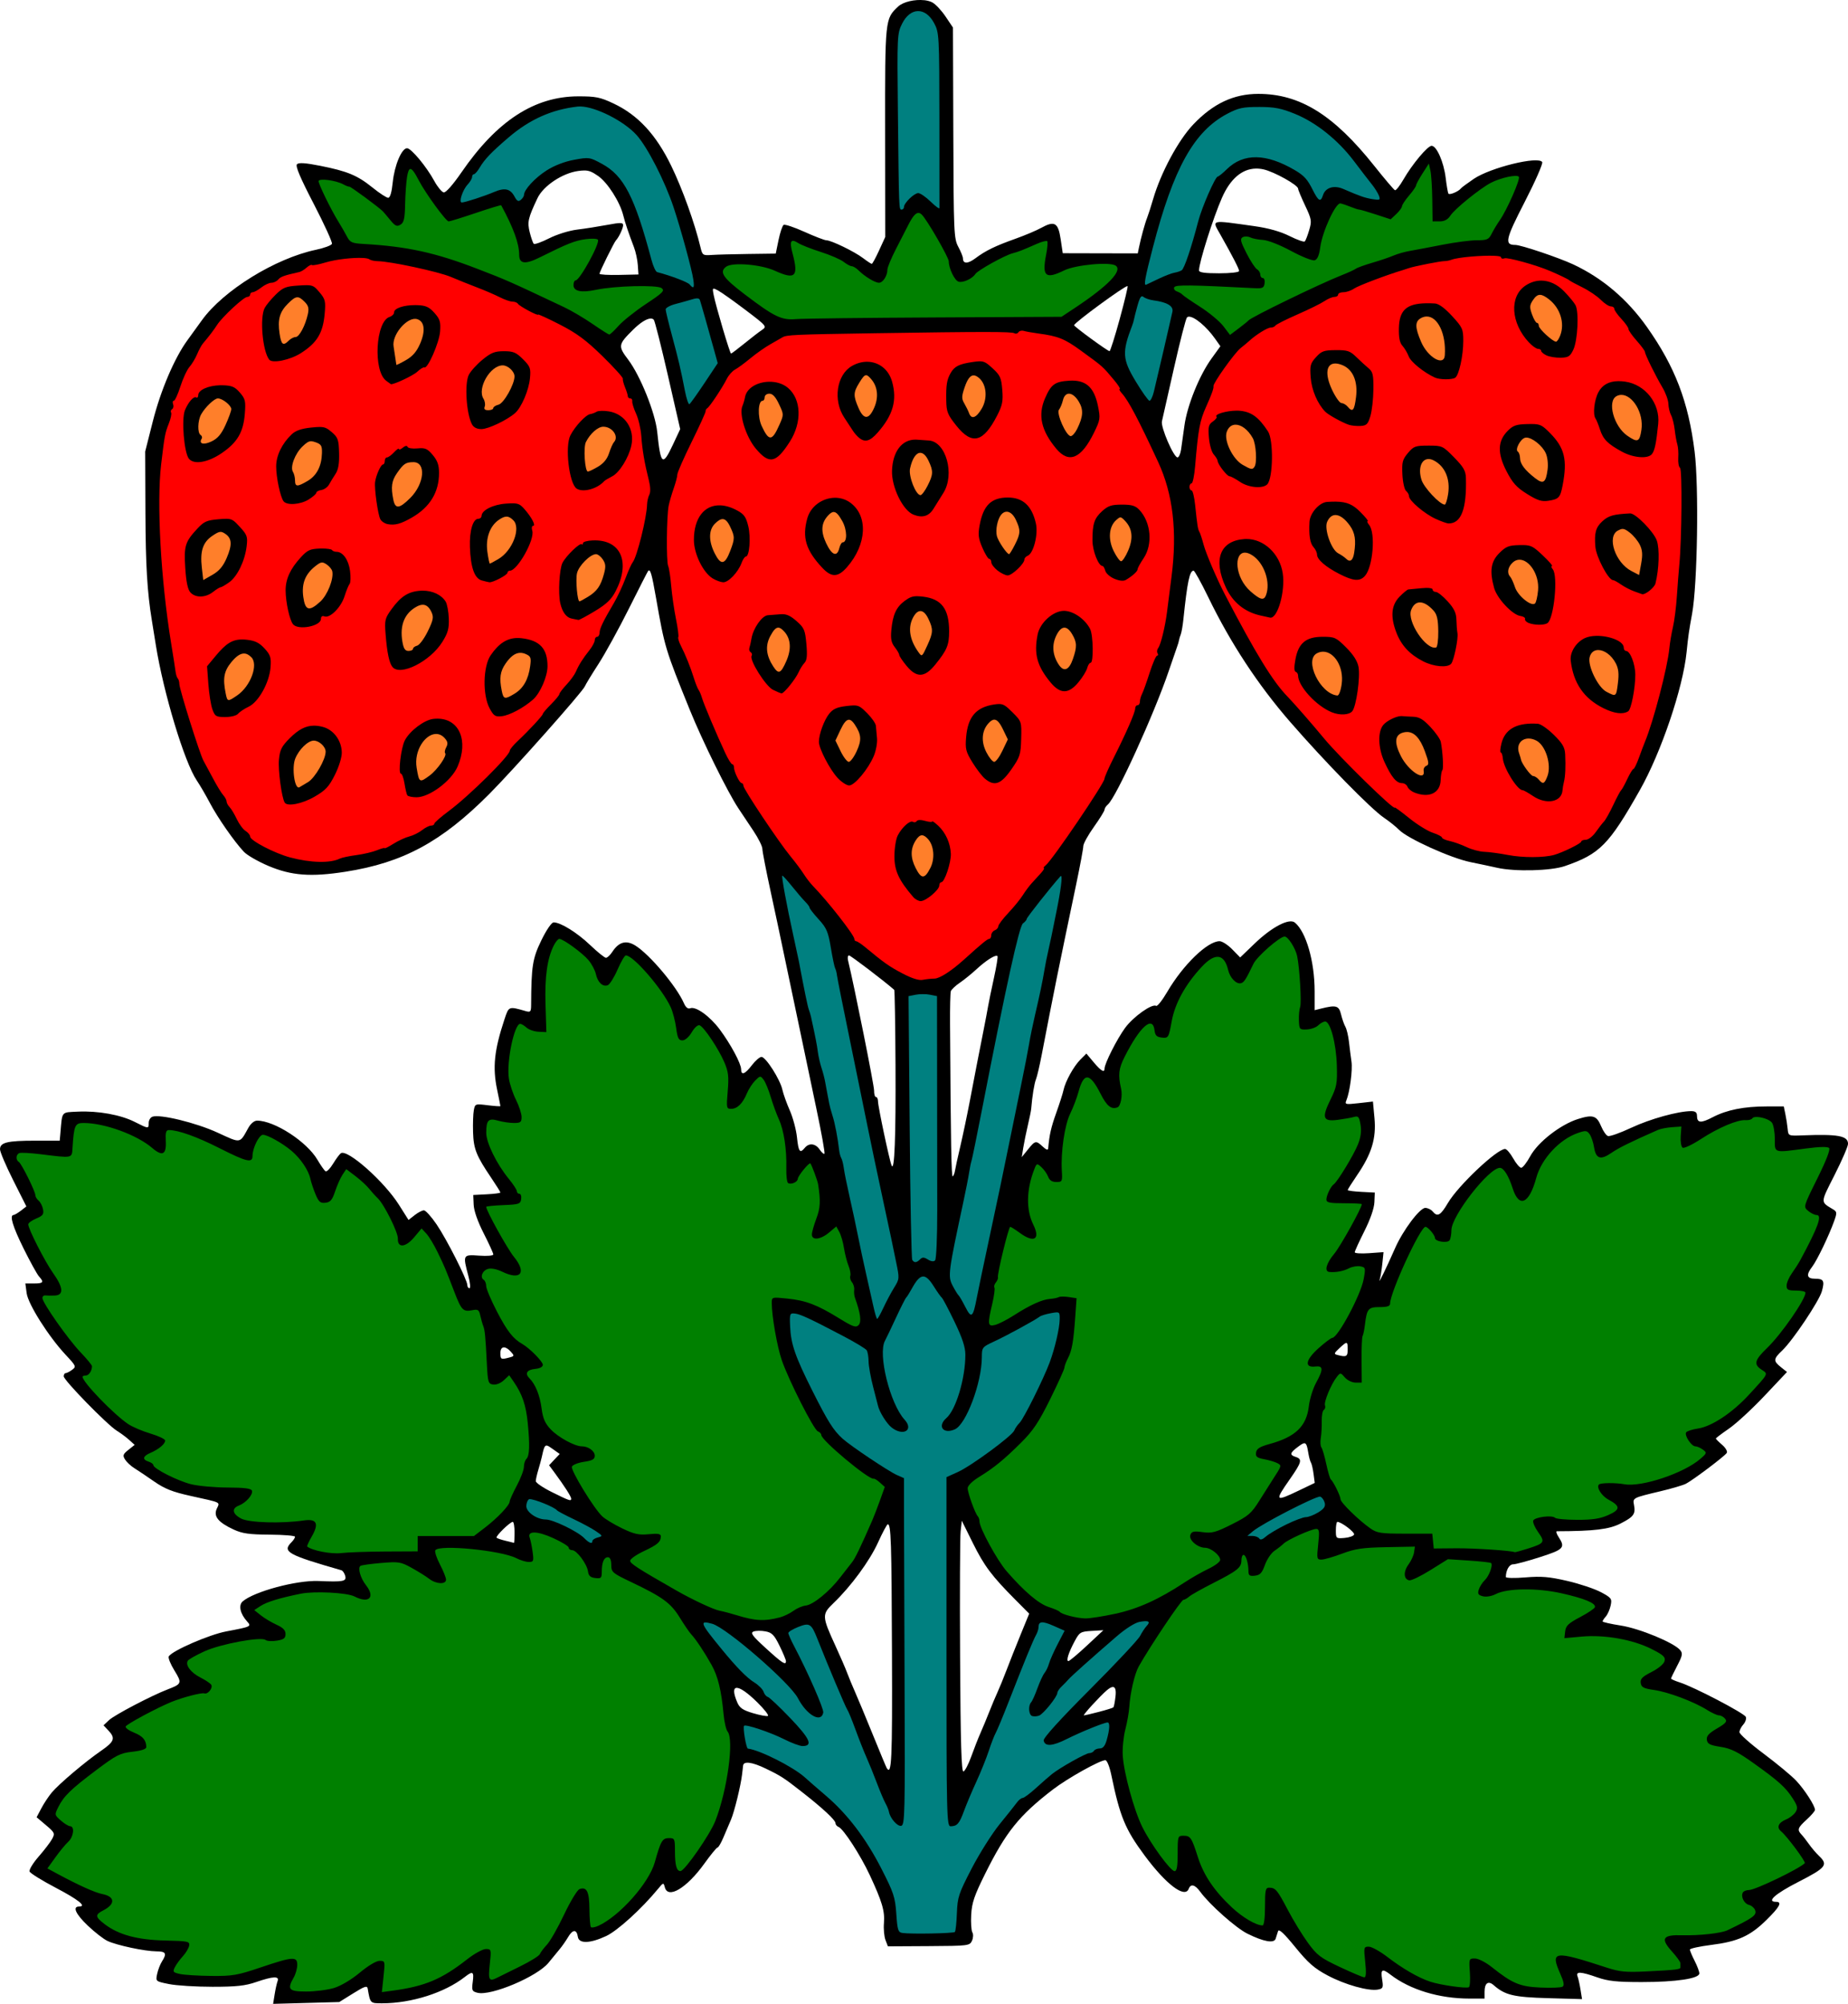
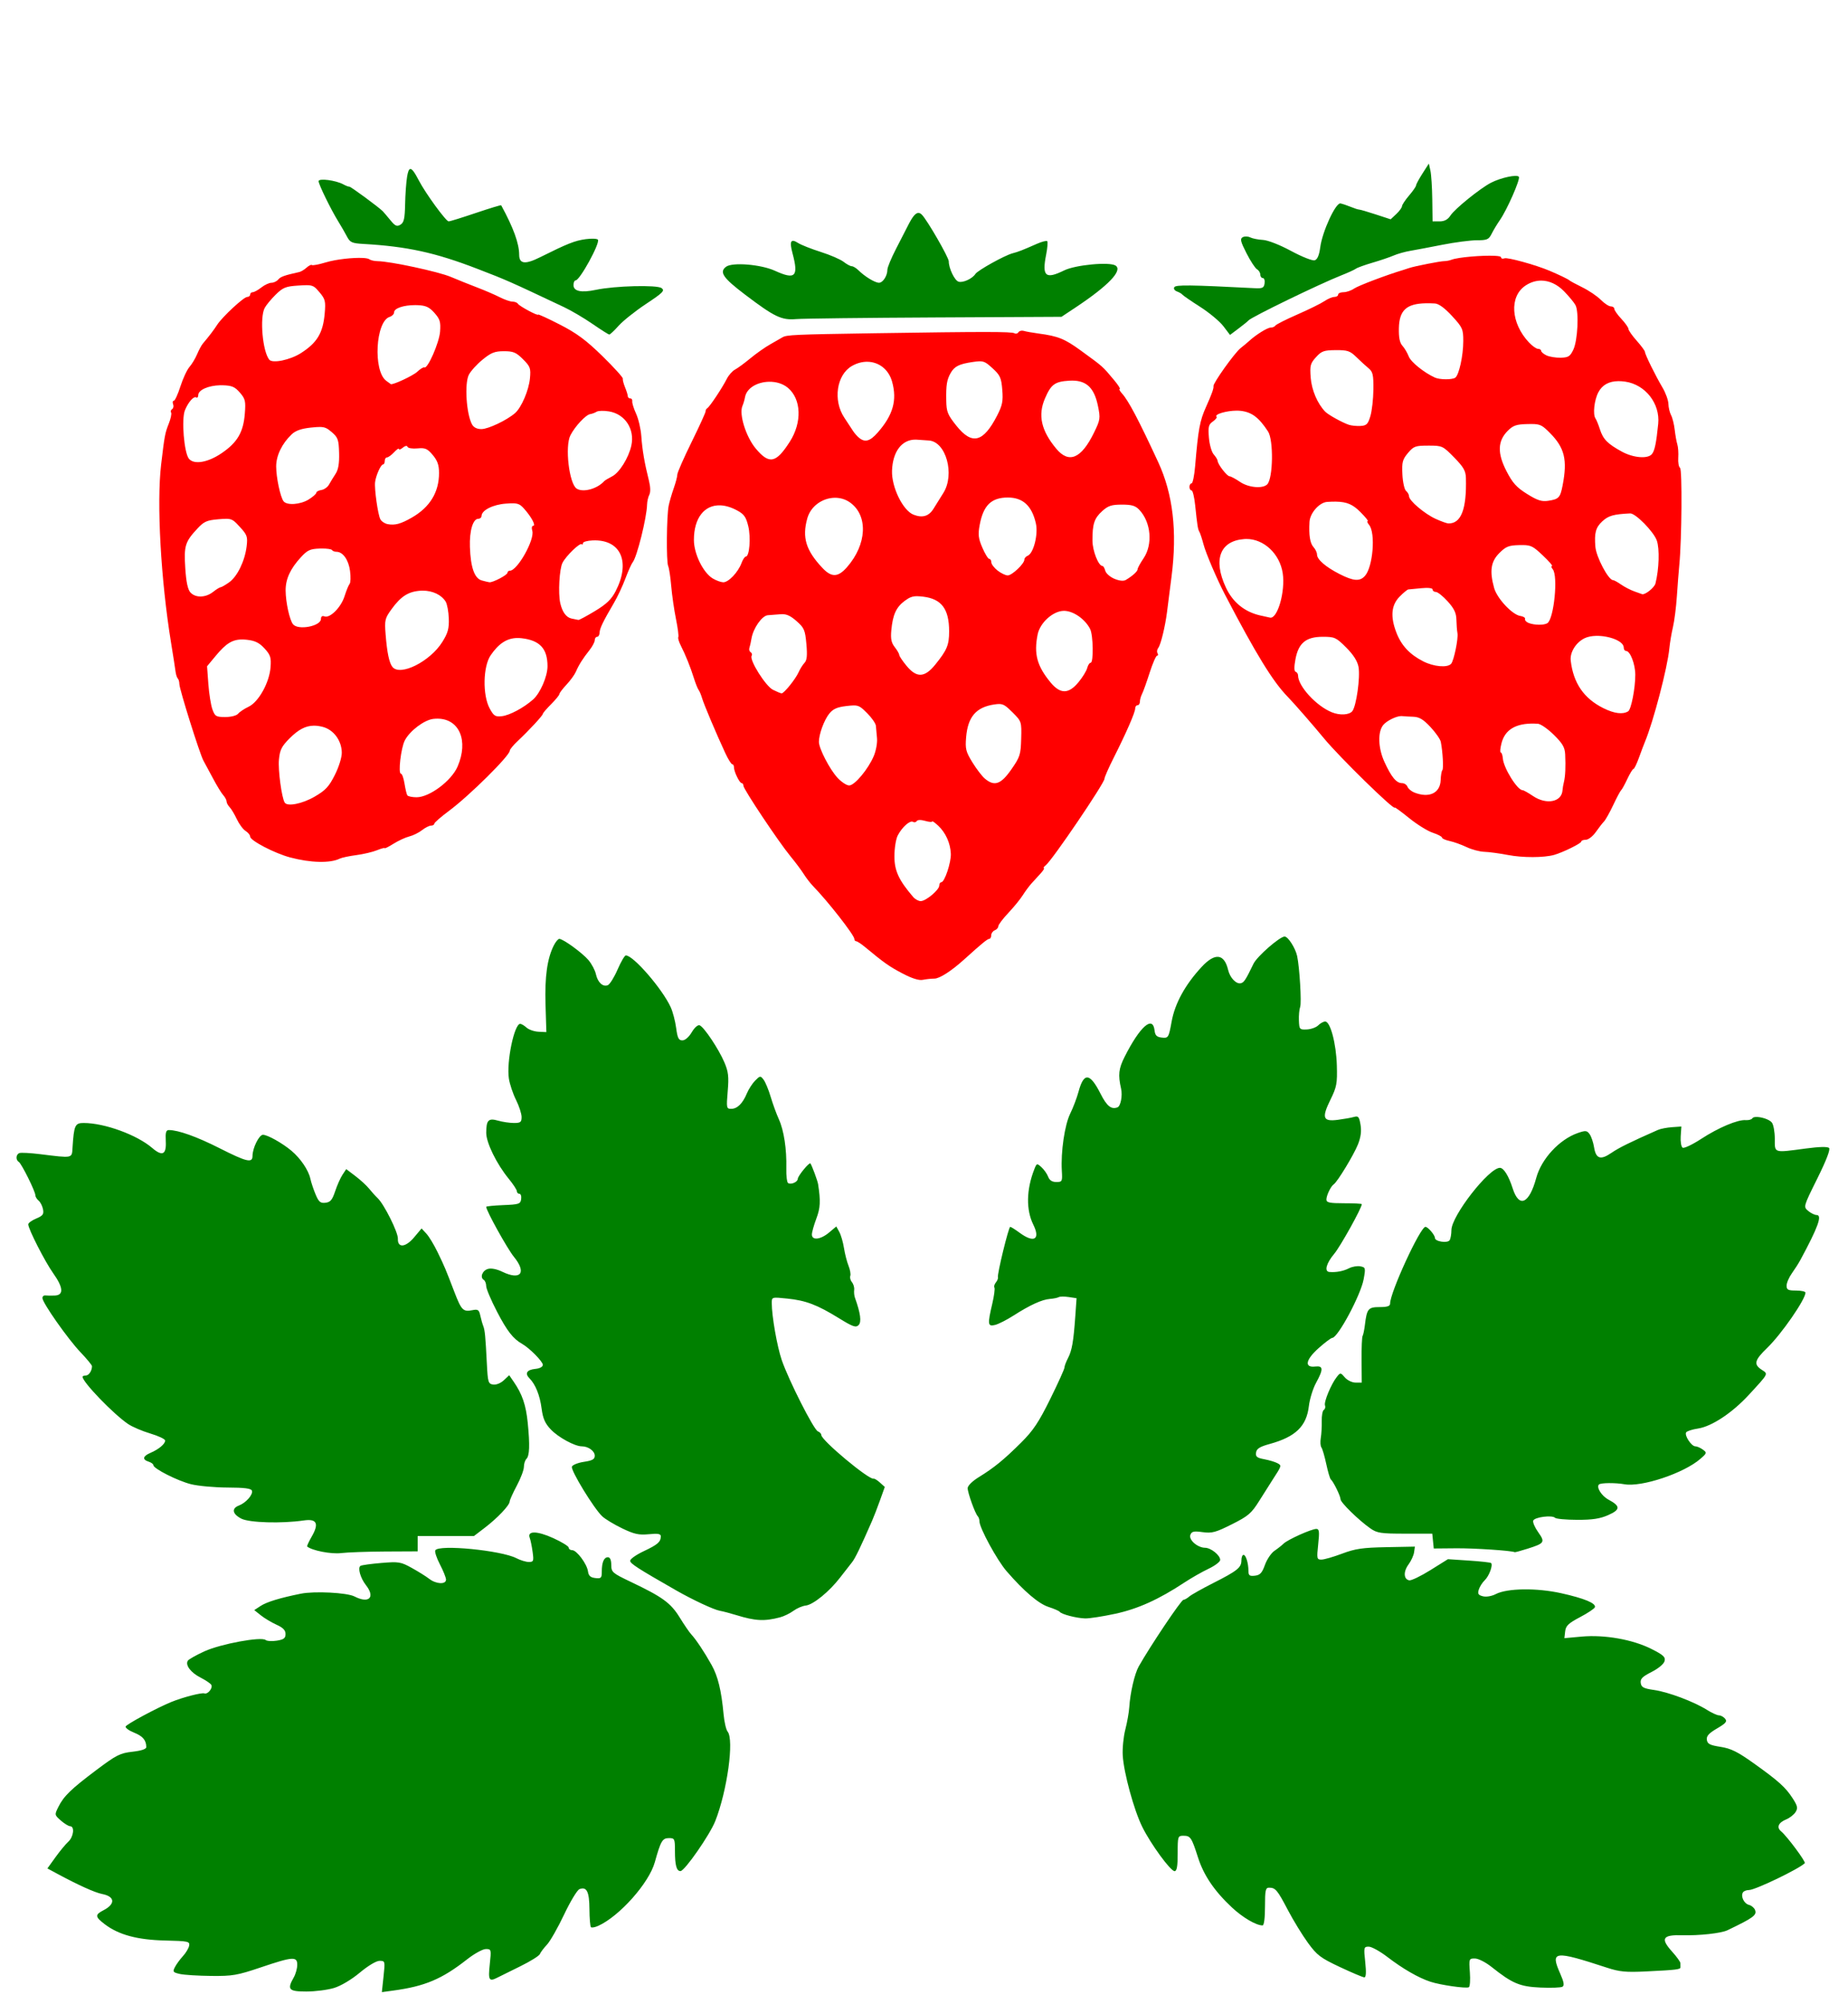
<svg xmlns="http://www.w3.org/2000/svg" version="1.1" viewBox="0 0 250.56 271.69">
-   <path transform="translate(-33.92 -39.743)" d="m159.23 39.772c-1.25-0.137-2.835 0.2-3.539 0.861-1.778 1.671-1.777 1.65-1.762 17.041l0.016 14.203-0.834 1.82c-0.459 1.002-0.905 1.822-0.992 1.822s-0.618-0.351-1.18-0.779c-1.154-0.88-4.308-2.413-4.975-2.418-0.242-0.002-1.574-0.515-2.961-1.141s-2.662-1.052-2.832-0.947c-0.17 0.105-0.481 1.023-0.691 2.041l-0.381 1.852-3.709 0.049c-2.039 0.026-4.274 0.086-4.967 0.135-1.2 0.084-1.272 0.036-1.525-1.031-0.771-3.246-2.447-7.916-3.963-11.041-2.06-4.247-4.506-6.891-7.824-8.461-1.805-0.854-2.413-0.976-4.787-0.973-5.946 0.01-11.033 3.321-15.84 10.311-1.154 1.678-2.112 2.762-2.4 2.715-0.264-0.043-0.839-0.74-1.279-1.549-1.065-1.957-3.132-4.441-3.695-4.441-0.728 0-1.703 2.314-1.938 4.602-0.142 1.385-0.357 2.117-0.623 2.117-0.224 0-1.175-0.621-2.115-1.381-2.056-1.661-3.403-2.221-7.098-2.955-1.992-0.396-2.905-0.458-3.148-0.215s0.416 1.803 2.272 5.381c1.437 2.771 2.546 5.207 2.467 5.414s-1.056 0.57-2.172 0.805c-5.518 1.162-12.565 5.519-15.471 9.566-0.528 0.735-1.401 1.942-1.941 2.682-1.761 2.409-3.631 6.788-4.701 11.01l-1.037 4.094 0.033 8.32c0.029 7.138 0.243 10.726 0.869 14.561 0.072 0.44 0.316 1.951 0.541 3.359 1.04 6.5 3.881 15.894 5.555 18.365 0.43 0.635 1.222 1.993 1.76 3.018 1.059 2.017 3.353 5.312 4.635 6.658 0.44 0.462 1.927 1.317 3.305 1.9 3.132 1.328 5.773 1.527 10.469 0.791 7.798-1.223 13.019-4.046 19.482-10.533 3.281-3.294 12.667-13.865 12.963-14.6 0.106-0.264 0.939-1.631 1.85-3.039 0.91-1.408 2.77-4.793 4.133-7.521 1.363-2.728 2.533-5.019 2.602-5.092 0.29-0.31 0.492 0.389 1.07 3.688 1.174 6.702 1.243 6.93 4.58 15.166 1.711 4.224 5.108 11.109 6.566 13.311 0.478 0.721 1.408 2.117 2.068 3.103 0.66 0.987 1.199 2.075 1.199 2.416 0 0.342 0.512 2.977 1.137 5.856s1.341 6.243 1.592 7.475c0.251 1.232 0.826 3.966 1.277 6.078 0.451 2.112 1.101 5.209 1.445 6.881s1.19 5.705 1.879 8.961 1.179 5.992 1.088 6.08-0.384-0.165-0.65-0.561c-0.558-0.83-1.432-0.934-2.008-0.24-0.67 0.808-0.861 0.555-1.066-1.414-0.109-1.041-0.547-2.681-0.973-3.644-0.426-0.963-0.88-2.235-1.01-2.826-0.303-1.385-2.248-4.436-2.828-4.436-0.245 0-0.831 0.505-1.301 1.121-0.936 1.228-1.461 1.427-1.461 0.557 0-0.77-1.421-3.416-2.9-5.4-1.341-1.798-3.241-3.165-3.998-2.875-0.318 0.122-0.612-0.113-0.863-0.689-0.994-2.278-4.638-6.604-6.582-7.812-1.244-0.773-2.232-0.505-3.117 0.846-0.294 0.448-0.683 0.814-0.867 0.814-0.184 0-1.145-0.775-2.137-1.721-1.775-1.693-4.006-3.08-4.953-3.08-0.284 0-0.972 1-1.67 2.432-1.195 2.45-1.361 3.508-1.387 8.727-5e-3 0.964-0.083 1.054-0.727 0.871-2.342-0.667-2.292-0.685-2.898 1.147-1.375 4.149-1.617 6.479-0.988 9.486 0.246 1.176 0.447 2.183 0.447 2.24s-0.773 7e-3 -1.717-0.111c-1.686-0.211-1.719-0.197-1.885 0.67-0.093 0.486-0.14 1.831-0.104 2.99 0.071 2.271 0.432 3.178 2.465 6.186 0.683 1.01 1.24 1.903 1.24 1.984s-0.828 0.191-1.84 0.244l-1.84 0.096 0.057 1.318c0.035 0.823 0.546 2.281 1.359 3.877 0.717 1.407 1.305 2.695 1.305 2.861 0 0.172-0.826 0.243-1.92 0.164-2.209-0.16-2.229-0.125-1.467 2.738 0.246 0.924 0.316 1.68 0.156 1.68-0.16 0-0.291-0.189-0.291-0.422 0-0.699-2.772-6.174-4.164-8.225-0.715-1.052-1.491-1.912-1.725-1.912s-0.797 0.293-1.254 0.652l-0.83 0.652-1.305-2.062c-1.995-3.159-6.986-7.586-7.873-6.982-0.177 0.121-0.651 0.761-1.053 1.422-0.402 0.661-0.861 1.122-1.02 1.023-0.159-0.098-0.653-0.799-1.098-1.559-1.445-2.465-5.828-5.307-8.185-5.307-0.387 0-0.86 0.393-1.188 0.984-1.195 2.156-0.96 2.119-4.17 0.641-2.912-1.341-7.837-2.541-8.844-2.154-0.271 0.104-0.492 0.48-0.492 0.838 0 0.815-0.019 0.814-1.887-0.133-1.915-0.97-4.977-1.524-7.713-1.395-2.293 0.108-2.112-0.107-2.367 2.818l-0.098 1.119h-3.328c-3.786 0-4.768 0.242-4.768 1.168 0 0.354 0.804 2.241 1.787 4.195l1.787 3.553-0.746 0.576c-0.411 0.316-0.856 0.578-0.988 0.582-0.584 0.017-0.123 1.552 1.369 4.566 0.885 1.787 1.821 3.483 2.08 3.769 0.707 0.782 0.584 0.951-0.691 0.951h-1.162l0.176 1.312c0.203 1.51 2.971 5.883 5.301 8.373 1.409 1.506 1.446 1.596 0.859 2.025-0.338 0.247-0.731 0.449-0.873 0.449-0.142 0-0.258 0.194-0.258 0.432 0 0.534 5.879 6.558 7.199 7.377 0.528 0.328 1.288 0.893 1.688 1.256l0.727 0.66-0.848 0.676c-0.736 0.587-0.796 0.76-0.451 1.312 0.219 0.35 0.778 0.872 1.242 1.16 0.464 0.288 1.669 1.098 2.68 1.801 1.45 1.009 2.495 1.424 4.961 1.971 4.29 0.951 3.979 0.798 3.549 1.742-0.468 1.026 0.197 1.845 2.285 2.814 1.174 0.545 2.099 0.677 4.889 0.695 1.892 0.013 3.439 0.141 3.439 0.285 1.6e-5 0.145-0.216 0.48-0.48 0.744-1.286 1.286-0.547 1.7 6.756 3.797 0.196 0.056 0.433 0.403 0.529 0.77 0.195 0.745-0.266 0.833-3.609 0.689-2.975-0.128-8.766 1.429-10.295 2.768-0.599 0.524-0.343 1.674 0.605 2.723 0.611 0.675 0.553 0.704-2.828 1.342-2.317 0.437-7.317 2.608-7.797 3.385-0.114 0.185 0.227 1.042 0.758 1.904 1.06 1.723 1.02 1.836-0.918 2.578-2.19 0.839-7.212 3.471-7.943 4.164l-0.744 0.703 0.664 0.707c0.977 1.04 0.81 1.502-0.992 2.744-2.152 1.483-5.716 4.499-6.688 5.66-0.428 0.511-1.066 1.476-1.418 2.143l-0.639 1.211 1.266 1.07c1.187 1.002 1.24 1.118 0.844 1.859-0.233 0.435-1.056 1.514-1.828 2.397-0.772 0.883-1.327 1.798-1.234 2.033 0.093 0.235 1.675 1.218 3.516 2.184 3.135 1.645 4.277 2.562 3.186 2.562-0.924 0-0.442 1.04 1.211 2.609 0.924 0.878 2.115 1.802 2.647 2.055 1.234 0.587 5.074 1.405 6.633 1.412 1.298 6e-3 1.447 0.279 0.752 1.377-0.247 0.39-0.541 1.155-0.654 1.701-0.206 0.99-0.202 0.993 1.621 1.359 1.006 0.202 3.654 0.367 5.885 0.367 3.223 0 4.44-0.132 5.918-0.641 2.301-0.792 3.181-0.831 2.912-0.131-0.107 0.279-0.287 1.088-0.4 1.797l-0.207 1.289 8.969-0.246 1.883-1.172c1.577-0.982 1.897-1.086 1.975-0.635 0.344 2.001 0.322 1.978 1.959 1.978 3.966 0 8.461-1.431 11.193-3.564 1.1-0.859 1.276-0.75 1.086 0.668-0.154 1.151-0.096 1.282 0.648 1.469 1.833 0.46 8.111-2.197 9.629-4.074 0.47-0.582 1.136-1.392 1.478-1.799 0.342-0.407 0.873-1.165 1.18-1.684 0.625-1.059 1.163-1.071 1.316-0.031 0.141 0.959 1.642 0.92 3.832-0.1 1.546-0.72 4.803-3.68 7.043-6.402 0.718-0.873 0.743-0.878 0.918-0.209 0.427 1.633 2.974 0.104 5.359-3.215 0.861-1.199 1.666-2.18 1.787-2.18s0.478-0.611 0.793-1.359c0.315-0.748 0.777-1.831 1.027-2.406 0.455-1.047 1.337-4.649 1.508-6.154 0.05-0.44 0.113-0.979 0.141-1.199 0.078-0.624 1.218-0.474 3.031 0.398 2.101 1.011 2.462 1.246 5.008 3.238 2.782 2.177 4.49 3.771 4.49 4.191 0 0.189 0.185 0.413 0.41 0.5 0.659 0.253 2.981 3.836 4.238 6.539 1.675 3.6 2.05 4.871 1.916 6.492-0.066 0.792 0.029 1.828 0.209 2.301l0.328 0.859 5.541-0.031c5.371-0.03 5.551-0.052 5.859-0.729 0.176-0.387 0.2-0.892 0.053-1.131-0.147-0.237-0.218-1.315-0.158-2.397 0.089-1.62 0.422-2.6 1.891-5.555 2.816-5.668 4.616-7.906 9.172-11.412 1.975-1.52 6.383-3.986 7.125-3.986 0.22 0 0.572 0.869 0.807 2 1.176 5.659 1.882 7.371 4.523 10.932 2.909 3.922 5.458 5.846 5.971 4.51 0.278-0.724 0.852-0.58 1.561 0.393 1.27 1.743 4.832 4.909 6.394 5.684 2.221 1.101 3.624 1.35 3.836 0.682 0.091-0.285 0.237-0.745 0.324-1.022 0.111-0.352 0.807 0.295 2.326 2.16 1.759 2.161 2.588 2.886 4.4 3.85 2.365 1.257 5.561 2.152 6.824 1.91 0.686-0.131 0.739-0.263 0.561-1.381-0.221-1.38 8e-3 -1.51 1.127-0.646 2.657 2.051 6.614 3.25 10.717 3.25h2.045v-0.941c0-1.154 0.501-1.519 1.221-0.889 1.558 1.364 2.699 1.64 7.387 1.773l4.607 0.131-0.207-1.289c-0.113-0.709-0.293-1.518-0.4-1.797-0.264-0.689 0.432-0.654 2.67 0.133 1.465 0.515 2.642 0.639 6.019 0.639 4.682 0 7.824-0.472 7.824-1.176 0-0.247-0.289-1.013-0.641-1.703s-0.641-1.376-0.641-1.523c0-0.147 1.288-0.43 2.861-0.629 3.648-0.46 5.304-1.206 7.519-3.387 1.807-1.778 2.168-2.461 1.301-2.461-1.347 0-0.129-1.087 3.039-2.707 3.737-1.911 4.057-2.31 2.801-3.504-0.396-0.376-1.009-1.093-1.361-1.592-0.352-0.499-0.819-1.098-1.039-1.33-0.602-0.634-0.504-0.91 0.719-2.023 0.616-0.561 1.121-1.153 1.121-1.314 0-0.553-1.401-2.728-2.541-3.945-0.626-0.669-2.616-2.319-4.42-3.668-1.804-1.349-3.279-2.663-3.279-2.92s0.234-0.724 0.52-1.039c0.285-0.315 0.44-0.778 0.344-1.027-0.189-0.492-6.99-4.046-8.943-4.674-0.66-0.212-1.199-0.45-1.199-0.527s0.376-0.859 0.836-1.738c0.715-1.368 0.773-1.675 0.402-2.121-0.832-1.002-5.485-2.928-8.039-3.328-1.364-0.214-2.481-0.467-2.481-0.561s0.201-0.398 0.445-0.676c0.244-0.278 0.538-0.946 0.652-1.486 0.195-0.919 0.109-1.036-1.324-1.805-0.843-0.452-2.892-1.137-4.553-1.522-2.458-0.569-3.515-0.659-5.68-0.479-1.463 0.122-2.658 0.096-2.656-0.057 0.015-0.938 0.465-1.717 0.99-1.717 0.329 0 1.968-0.44 3.643-0.977 3.229-1.034 3.462-1.285 2.525-2.715-0.284-0.434-0.391-0.79-0.238-0.791 5.091-0.017 7.09-0.26 8.637-1.051 1.785-0.912 2.055-1.285 1.818-2.522-0.182-0.953-0.181-0.955 3.586-1.85 1.513-0.359 3.067-0.816 3.453-1.018 1-0.521 5.269-3.741 5.539-4.178 0.127-0.205-0.149-0.686-0.627-1.098-0.468-0.403-0.85-0.788-0.85-0.855s0.802-0.674 1.783-1.35c0.981-0.676 3.151-2.68 4.822-4.451l3.039-3.219-0.822-0.656c-1.055-0.841-1.035-1.11 0.168-2.252 1.446-1.373 5.017-6.709 5.387-8.049 0.393-1.422 0.24-1.691-0.957-1.691-1.098 0-1.21-0.523-0.352-1.637 0.647-0.839 2.27-4.214 2.967-6.168 0.406-1.139 0.393-1.275-0.145-1.6-1.735-1.048-1.745-0.809 0.209-4.67 1.001-1.978 1.82-3.872 1.82-4.209 0-1.092-1.35-1.341-6.207-1.15-1.881 0.074-1.888 0.07-1.98-0.887-0.051-0.528-0.189-1.428-0.309-2l-0.217-1.039h-2.32c-3.055 0-5.41 0.469-7.297 1.455-1.635 0.855-2.15 0.808-2.15-0.195 0-0.445-0.221-0.621-0.779-0.621-1.772 0-5.56 1.05-8.129 2.254-1.508 0.707-2.935 1.212-3.172 1.121s-0.643-0.677-0.904-1.303c-0.616-1.474-1.129-1.639-3.144-1.004-2.385 0.752-5.434 3.126-6.477 5.041-0.471 0.865-1.023 1.572-1.227 1.572s-0.694-0.577-1.09-1.281-0.891-1.276-1.1-1.272c-1.127 0.026-6.356 4.967-7.738 7.311-1.011 1.715-1.427 1.948-2.08 1.162-0.219-0.264-0.669-0.48-1-0.48-0.747 0-3.033 3.049-4.088 5.453-1.144 2.606-2.325 5.035-2.096 4.307 0.111-0.352 0.274-1.343 0.363-2.201l0.162-1.561-1.951 0.141c-1.073 0.078-1.951 0.022-1.951-0.125 0-0.147 0.586-1.434 1.303-2.859 0.807-1.604 1.326-3.097 1.361-3.914l0.057-1.32-1.84-0.096c-1.012-0.053-1.84-0.163-1.84-0.244s0.584-1.005 1.299-2.053c1.956-2.866 2.591-4.955 2.336-7.697l-0.209-2.252-1.926 0.219c-1.807 0.204-1.911 0.179-1.672-0.391 0.463-1.105 0.857-4.108 0.688-5.246-0.092-0.616-0.242-1.801-0.334-2.633s-0.313-1.768-0.49-2.08-0.443-1.071-0.592-1.688c-0.287-1.19-0.657-1.297-2.701-0.785l-0.879 0.219v-2.58c0-4.026-1.153-8.033-2.676-9.297-0.762-0.633-3.103 0.58-5.43 2.814l-1.99 1.912-1.078-1.102c-0.592-0.606-1.362-1.102-1.713-1.102-1.645 0-4.952 3.203-7.104 6.883-0.665 1.136-1.338 1.985-1.498 1.887-0.55-0.34-3.092 1.464-4.209 2.986-1.095 1.493-2.783 4.83-2.783 5.504 0 0.622-0.469 0.353-1.473-0.842l-0.992-1.182-0.818 0.818c-0.905 0.905-2.044 2.969-2.287 4.146-0.086 0.417-0.525 1.792-0.975 3.053-0.711 1.993-0.94 2.996-1.1 4.838-0.024 0.275-0.27 0.195-0.736-0.24-0.919-0.856-1.025-0.834-2.01 0.389l-0.838 1.039 0.205-1.279c0.113-0.704 0.393-2.073 0.621-3.041 0.228-0.968 0.434-1.974 0.455-2.238 0.134-1.674 0.421-3.451 0.648-4 0.146-0.352 0.499-1.865 0.787-3.361 1.692-8.795 2.202-11.312 4.658-23.039 0.535-2.552 0.972-4.902 0.973-5.223 7.2e-4 -0.32 0.649-1.492 1.441-2.602 0.792-1.11 1.44-2.162 1.44-2.338 0-0.176 0.201-0.487 0.447-0.691 1.104-0.916 6.27-12.243 8.258-18.107 0.537-1.584 1.056-3.095 1.156-3.359s0.205-0.625 0.232-0.801 0.134-0.535 0.24-0.799c0.106-0.264 0.268-1.2 0.359-2.08 0.524-5.038 0.846-6.567 1.379-6.555 0.136 3e-3 1.033 1.623 1.992 3.6 3.015 6.215 6.745 11.893 11.117 16.92 4.791 5.509 10.944 11.792 12.727 12.994 0.71 0.479 1.616 1.206 2.014 1.615 1.146 1.18 7.017 3.838 9.678 4.381 1.32 0.269 2.95 0.615 3.621 0.768 2.413 0.549 7.288 0.428 9.195-0.23 4.737-1.635 5.973-2.889 10.172-10.314 2.878-5.09 5.834-13.819 6.326-18.68 0.225-2.223 0.325-2.912 0.748-5.219 0.727-3.963 0.932-17.223 0.34-21.99-0.84-6.756-2.657-11.5-6.463-16.885-2.661-3.764-6.021-6.621-9.969-8.475-1.955-0.918-7.098-2.65-7.869-2.65-1.518 0-1.355-0.738 1.283-5.867 1.417-2.755 2.477-5.17 2.356-5.367-0.526-0.851-7.035 0.749-9.289 2.283-0.863 0.588-1.643 1.166-1.73 1.283-0.319 0.425-1.565 0.944-1.701 0.709-0.077-0.132-0.243-1.104-0.371-2.158-0.259-2.133-1.224-4.322-1.904-4.322-0.544 0-2.632 2.497-3.828 4.578-0.486 0.846-1.001 1.494-1.143 1.44s-1.403-1.539-2.803-3.299c-5.501-6.915-10.08-9.76-15.713-9.76-3.345 0-6.121 1.302-8.82 4.135-2.029 2.129-4.394 6.521-5.443 10.105-0.309 1.056-0.68 2.209-0.822 2.561-0.286 0.707-0.848 2.751-1.103 4.012l-0.166 0.811-5.086-0.01-5.084-0.012-0.287-1.92c-0.333-2.239-0.826-2.518-2.652-1.508-0.634 0.351-2.2 1.012-3.481 1.469-2.77 0.989-4.032 1.605-5.434 2.654-1.022 0.765-1.678 0.765-1.678 0 0-0.212-0.284-0.916-0.631-1.562-0.598-1.116-0.632-1.909-0.676-15.453l-0.047-14.275-1.004-1.496c-0.552-0.823-1.363-1.685-1.803-1.916-0.297-0.156-0.677-0.255-1.094-0.301zm44.945 22.83c0.347-0.009 0.703 0.027 1.068 0.109 1.454 0.326 4.68 2.128 4.68 2.615 0 0.149 0.426 1.174 0.947 2.277 0.881 1.864 0.92 2.102 0.555 3.34-0.216 0.733-0.484 1.424-0.596 1.535-0.111 0.111-1.044-0.218-2.074-0.732-1.24-0.62-2.844-1.072-4.752-1.34-6.087-0.855-5.793-0.932-4.598 1.184 1.654 2.928 2.518 4.606 2.518 4.896 0 0.179-1.163 0.312-2.721 0.312-1.965 0-2.718-0.111-2.715-0.4 0.011-1.097 1.911-7.103 3.113-9.84 1.121-2.553 2.702-3.91 4.574-3.957zm-91.062 0.256c0.68-6e-3 1.104 0.189 1.908 0.748 1.279 0.889 2.943 3.498 3.4 5.33 0.254 1.017 0.723 2.41 1.461 4.344 0.235 0.616 0.466 1.696 0.514 2.4l0.088 1.279-2.641 0.059c-1.452 0.032-2.641-0.04-2.641-0.16-1.5e-4 -0.249 1.997-4.296 2.24-4.539 0.369-0.369 0.961-1.623 0.961-2.037 0-0.379-0.331-0.387-2.16-0.045-1.188 0.222-3.02 0.51-4.072 0.637-1.08 0.131-2.731 0.644-3.793 1.18-1.034 0.522-1.974 0.858-2.088 0.746s-0.359-0.806-0.543-1.541c-0.354-1.414-0.237-1.931 1.039-4.635 0.792-1.677 3.388-3.412 5.537-3.699 0.307-0.041 0.562-0.064 0.789-0.066zm73.678 15.672c6e-3 5.02e-4 0.011 8.27e-4 0.014 0.004 0.065 0.065-0.417 2.078-1.072 4.473-0.655 2.395-1.275 4.35-1.379 4.346-0.273-0.011-4.799-3.321-4.801-3.512-4e-3 -0.333 6.837-5.342 7.238-5.311zm-56.1 0.35c0.102 0.001 0.281 0.091 0.564 0.238 0.425 0.221 2.104 1.411 3.731 2.643 2.907 2.202 2.943 2.247 2.24 2.719-0.393 0.264-1.467 1.092-2.387 1.84-0.92 0.748-1.731 1.361-1.803 1.361-0.152 0-2.05-6.399-2.35-7.922-0.125-0.636-0.167-0.881 4e-3 -0.879zm64.418 3.799c0.732-0.032 2.372 1.308 3.555 2.986l0.721 1.023-1.211 1.68c-1.649 2.286-3.294 6.364-3.662 9.072-0.167 1.232-0.375 2.707-0.461 3.279s-0.301 1.041-0.479 1.041c-0.524 0-2.297-4.102-2.113-4.891 0.091-0.39 0.828-3.657 1.641-7.26 0.812-3.603 1.602-6.676 1.756-6.83 0.064-0.064 0.149-0.097 0.254-0.102zm-72.98 0.252c0.181-0.006 0.328 0.046 0.432 0.158 0.138 0.149 1 3.549 1.916 7.555l1.666 7.281-0.973 2.078c-1.414 3.021-1.672 2.814-2.144-1.717-0.269-2.575-2.29-7.603-3.932-9.777-1.404-1.859-1.373-2.048 0.676-4.076 0.958-0.949 1.816-1.483 2.359-1.502zm26.902 86.35c0.217 0 4.711 3.42 6.133 4.668 0.066 0.058 0.143 4.61 0.172 10.117 0.052 9.864-0.133 14.637-0.531 13.695-0.293-0.693-1.842-8.005-1.842-8.697 0-0.321-0.123-0.584-0.273-0.584-0.151 0-0.266-0.395-0.258-0.879 0.012-0.69-2.688-14.18-3.522-17.6-0.097-0.396-0.042-0.721 0.121-0.721zm19.994 0.049c0.061-2e-3 0.107 0.013 0.137 0.043 0.079 0.079-0.14 1.421-0.484 2.984-0.344 1.564-0.697 3.277-0.785 3.805s-0.388 2.111-0.668 3.519c-0.67 3.369-0.996 5.049-1.801 9.279-0.368 1.936-0.957 4.744-1.309 6.24s-0.673 2.969-0.715 3.273c-0.042 0.304-0.176 0.653-0.297 0.773-0.192 0.192-0.274-4.371-0.373-20.688-0.013-2.2 0.034-4.187 0.105-4.416 0.071-0.229 0.617-0.745 1.213-1.15 0.596-0.405 1.629-1.243 2.297-1.861 1.126-1.042 2.256-1.791 2.68-1.803zm47.426 52.492c0.175-9e-3 0.193 0.283 0.193 0.898 0 0.954-0.176 1.048-1.379 0.736-0.516-0.134-0.487-0.231 0.258-0.922 0.497-0.461 0.773-0.705 0.928-0.713zm-114.22 0.602c0.25-8e-3 0.582 0.181 0.939 0.576 0.514 0.568 0.503 0.611-0.191 0.797-1.129 0.303-1.213 0.261-1.213-0.596 0-0.506 0.181-0.768 0.465-0.777zm108.52 12.998c0.303-0.019 0.405 0.399 0.582 1.453 0.081 0.481 0.232 1.014 0.336 1.182 0.104 0.168 0.262 0.855 0.35 1.525l0.158 1.219-2.172 1.041c-3.226 1.544-3.296 1.454-1.203-1.543 1.611-2.307 1.722-2.726 0.803-3.018-0.872-0.277-0.805-0.556 0.326-1.393 0.386-0.286 0.639-0.455 0.82-0.467zm-102.72 0.312c0.179 7e-3 0.427 0.18 0.818 0.459l0.959 0.682-0.721 0.766-0.719 0.766 0.709 0.959c1.346 1.82 2.287 3.286 2.287 3.561 0 0.385-0.199 0.318-2.639-0.893-1.188-0.589-2.16-1.254-2.16-1.475-1e-5 -0.221 0.152-0.905 0.338-1.52s0.394-1.381 0.465-1.703c0.257-1.167 0.364-1.613 0.662-1.602zm56.295 10.197 1.506 3.035c1.541 3.106 2.545 4.443 5.783 7.701l1.848 1.859-1.152 2.816c-0.634 1.549-1.49 3.709-1.904 4.799s-0.973 2.459-1.242 3.041-0.772 1.778-1.117 2.658c-0.345 0.88-0.883 2.175-1.195 2.879-0.312 0.704-0.874 2.136-1.248 3.182-0.374 1.045-0.848 1.955-1.053 2.023-0.279 0.093-0.395-3.793-0.459-15.5-0.047-8.594-0.014-16.27 0.074-17.059zm-60.881 0.15c0.132-8.1e-4 0.24 0.647 0.24 1.439s-0.036 1.424-0.08 1.406-0.556-0.144-1.137-0.281-1.129-0.324-1.219-0.414c-0.183-0.183 1.822-2.148 2.195-2.15zm111.79 0c3e-3 -9.9e-4 6e-3 0 0.01 0 0.53 0 2.373 1.394 2.268 1.715-0.066 0.201-0.649 0.408-1.295 0.463-1.152 0.097-1.176 0.078-1.176-1.039 0-0.607 0.087-1.108 0.193-1.139zm-60.949 0.33c0.442-0.024 0.515 2.204 0.572 17.441 0.055 14.625-0.042 16.726-0.721 15.588-0.079-0.132-0.933-2.184-1.898-4.561s-2.045-4.968-2.398-5.76-0.829-1.945-1.059-2.561c-0.229-0.616-0.948-2.277-1.598-3.691-1.829-3.985-1.842-4.248-0.271-5.754 2.387-2.288 4.907-5.716 6.049-8.229 0.616-1.355 1.213-2.469 1.324-2.475zm29.236 14.361-2.24 2.09c-1.232 1.15-2.356 2.092-2.5 2.094-0.35 5e-3 0.014-1.149 0.859-2.717 0.647-1.201 0.787-1.285 2.285-1.373zm-46.73 0.08c0.293-4e-3 0.619 0.02 0.908 0.074 0.886 0.166 1.189 0.476 1.918 1.963 0.476 0.971 0.865 1.906 0.865 2.078 0 0.6-0.496 0.281-2.721-1.75-1.842-1.682-2.14-2.083-1.678-2.266 0.155-0.061 0.414-0.095 0.707-0.1zm48.033 7.617c0.326 0.013 0.436 0.452 0.336 1.32-0.083 0.72-0.211 1.369-0.285 1.443-0.075 0.075-0.958 0.35-1.961 0.611-1.003 0.261-1.919 0.475-2.035 0.475-0.21 0 2.205-2.639 3.123-3.414 0.353-0.298 0.627-0.443 0.822-0.436zm-51.004 0.119c0.487-1e-4 1.447 0.655 2.777 1.963 0.944 0.928 1.591 1.755 1.439 1.838s-1.059-0.084-2.016-0.369c-1.391-0.415-1.82-0.708-2.144-1.469-0.558-1.308-0.544-1.963-0.057-1.963z" />
-   <path transform="translate(-33.92 -39.743)" d="m158.38 41.247c-0.798 0.012-1.588 0.581-2.15 1.705-0.664 1.328-0.681 1.67-0.572 11.768 0.147 13.687 0.139 13.441 0.508 13.441 0.176 0 0.32-0.16 0.32-0.355 0-0.536 1.373-1.875 1.93-1.881 0.269-3e-3 1.025 0.516 1.68 1.152 0.655 0.636 1.193 1.031 1.197 0.879 4e-3 -0.152 2e-3 -5.561-6e-3 -12.02-0.014-11.439-0.034-11.778-0.713-13.051-0.591-1.107-1.396-1.651-2.193-1.639zm-45.736 12.93c-0.137-0.004-0.268 9e-6 -0.389 0.014-3.522 0.399-6.507 1.73-9.365 4.174-2.343 2.003-3.259 2.96-3.939 4.111-0.288 0.487-0.635 0.885-0.773 0.885s-0.252 0.17-0.252 0.379c0 0.209-0.278 0.678-0.617 1.041-0.672 0.72-1.219 2.422-0.777 2.416 0.438-0.005 3.044-0.852 4.379-1.422 1.45-0.619 2.199-0.45 2.775 0.627 0.327 0.61 0.521 0.71 0.852 0.436 0.235-0.195 0.428-0.495 0.428-0.666 0-0.702 1.474-2.302 3.047-3.309 1.058-0.677 2.439-1.212 3.746-1.453 2.018-0.372 2.115-0.358 3.775 0.545 2.975 1.617 4.43 4.443 6.719 13.035 0.227 0.852 0.571 1.592 0.764 1.643 1.908 0.504 4.14 1.354 4.412 1.682 0.534 0.643 0.66 0.485 0.502-0.633-0.195-1.385-1.687-6.851-2.684-9.84-1.185-3.553-3.525-8.127-5.004-9.779-1.71-1.91-5.536-3.832-7.598-3.885zm92.002 0.068c-2.208-0.004-2.802 0.123-4.318 0.92-4.515 2.373-7.304 7.378-10.094 18.115-1.076 4.142-1.274 5.241-0.91 5.064 0.155-0.075 0.944-0.452 1.756-0.836 0.811-0.384 1.748-0.741 2.08-0.793 0.333-0.052 0.772-0.198 0.975-0.324 0.357-0.223 1.297-3.002 2.242-6.631 0.501-1.923 2.317-6.08 2.656-6.08 0.117 0 0.669-0.449 1.23-0.998 2.254-2.204 5.329-2.158 9.229 0.139 1.242 0.731 1.696 1.232 2.406 2.654 0.779 1.56 1.082 1.722 1.393 0.744 0.333-1.051 1.487-1.408 2.756-0.857 2.283 0.991 2.932 1.216 3.984 1.383 0.985 0.157 1.065 0.113 0.85-0.469-0.131-0.354-0.563-1.046-0.961-1.539-0.398-0.493-1.482-1.901-2.406-3.127-2.166-2.874-5.134-5.253-8.018-6.428-1.865-0.76-2.765-0.934-4.85-0.938zm-15.891 25.672c-0.201 0.023-0.37 0.397-0.613 1.277-0.232 0.839-0.444 1.67-0.471 1.846-0.027 0.176-0.131 0.537-0.232 0.801-1.408 3.658-1.353 4.597 0.457 7.6 0.875 1.452 1.722 2.641 1.879 2.641 0.157 0 0.42-0.541 0.584-1.201 0.321-1.294 2.273-9.698 2.525-10.873 0.165-0.767-0.725-1.298-2.594-1.545-0.503-0.066-1.097-0.272-1.32-0.457-0.078-0.065-0.148-0.096-0.215-0.088zm-60.396 0.281c-0.151 0.009-0.342 0.052-0.576 0.125-0.494 0.154-1.51 0.438-2.258 0.631-0.748 0.193-1.357 0.525-1.353 0.738 4e-3 0.213 0.376 1.756 0.826 3.428 0.914 3.39 1.218 4.691 1.779 7.584 0.212 1.091 0.489 1.917 0.617 1.838 0.128-0.079 1.044-1.362 2.035-2.852l1.803-2.707-0.467-1.691c-0.815-2.956-1.815-6.479-1.951-6.871-0.057-0.165-0.203-0.238-0.455-0.223zm11.625 78.277c-0.119 0.119 0.606 4.059 1.459 7.924 0.369 1.672 0.725 3.33 0.791 3.682 0.738 3.934 1.198 6.161 1.353 6.559 0.103 0.264 0.233 0.697 0.291 0.961 0.605 2.77 0.813 3.84 0.93 4.764 0.075 0.597 0.3 1.576 0.498 2.176s0.417 1.443 0.488 1.875c0.072 0.432 0.211 1.182 0.311 1.666 0.099 0.484 0.217 1.095 0.262 1.359 0.045 0.264 0.242 0.984 0.438 1.6 0.326 1.025 0.69 2.926 0.898 4.701 0.045 0.386 0.173 0.85 0.285 1.031 0.112 0.181 0.268 0.802 0.344 1.379 0.076 0.577 0.434 2.346 0.795 3.93s0.869 3.959 1.131 5.279c0.262 1.32 0.755 3.623 1.096 5.119 0.34 1.496 0.786 3.476 0.988 4.4s0.431 1.68 0.51 1.68c0.079 0 0.461-0.684 0.85-1.52 0.389-0.836 1.041-2.058 1.449-2.715 0.729-1.175 0.733-1.234 0.258-3.519-0.266-1.279-0.557-2.685-0.646-3.125-0.089-0.44-0.674-3.176-1.301-6.08s-1.489-7.009-1.914-9.121c-0.425-2.112-1.514-7.44-2.422-11.84-0.907-4.4-1.684-8.293-1.725-8.652-0.041-0.359-0.153-0.792-0.248-0.961-0.095-0.169-0.358-1.427-0.586-2.797-0.359-2.161-0.579-2.67-1.648-3.84-0.678-0.742-1.232-1.451-1.232-1.576s-0.261-0.486-0.58-0.801c-0.319-0.315-1.131-1.261-1.805-2.102s-1.266-1.486-1.316-1.436zm37.764 0.039c-0.017 6e-3 -0.037 0.021-0.059 0.045-1.267 1.412-4.564 5.582-4.564 5.771 0 0.131-0.23 0.407-0.512 0.613-0.502 0.367-2.308 8.578-5.562 25.299-0.685 3.521-1.319 6.616-1.408 6.879-0.089 0.263-0.235 0.982-0.326 1.598-0.091 0.616-0.46 2.488-0.818 4.16-2.009 9.361-2.079 9.915-1.422 11.17 0.332 0.632 0.693 1.223 0.803 1.311 0.11 0.088 0.525 0.797 0.92 1.576 0.829 1.635 1.043 1.463 1.562-1.256 0.185-0.968 0.863-4.209 1.506-7.201 1.317-6.129 2.167-10.183 3.016-14.398 0.319-1.584 0.969-4.753 1.443-7.041 0.474-2.288 0.98-4.88 1.123-5.76 0.143-0.88 0.496-2.608 0.785-3.84 0.636-2.713 1.061-4.743 1.305-6.24 0.1-0.616 0.33-1.769 0.512-2.561s0.386-1.728 0.453-2.08c0.067-0.352 0.344-1.719 0.615-3.039 0.643-3.132 0.887-5.092 0.629-5.006zm-18.705 16.016c-0.35 3.6e-4 -0.7 0.027-0.967 0.08l-0.971 0.193 0.15 17.717c0.083 9.744 0.24 17.862 0.35 18.039 0.264 0.427 0.588 0.404 1.064-0.072 0.309-0.309 0.534-0.303 1.062 0.027 0.419 0.262 0.782 0.306 0.971 0.117 0.17-0.17 0.298-3.157 0.293-6.826-5e-3 -3.589-0.014-11.584-0.019-17.766l-0.012-11.24-0.959-0.191c-0.264-0.053-0.613-0.079-0.963-0.078zm-2e-3 38.287c-0.451 0.037-0.897 0.561-1.459 1.582-0.339 0.616-0.7 1.193-0.803 1.281-0.103 0.088-0.722 1.311-1.375 2.719s-1.324 2.812-1.492 3.117c-0.994 1.805 0.676 8.544 2.652 10.707 1.292 1.414-0.179 2.305-1.756 1.064-0.675-0.531-1.653-2.098-1.85-2.961-0.029-0.128-0.326-1.278-0.658-2.559-0.333-1.28-0.61-2.833-0.615-3.449-6e-3 -0.616-0.119-1.29-0.252-1.5-0.133-0.21-1.535-1.061-3.115-1.891-4.601-2.416-5.887-3.014-6.643-3.094-0.668-0.07-0.705 0.034-0.627 1.762 0.108 2.398 0.687 4.069 3.023 8.723 2.083 4.149 2.848 5.362 4.092 6.484 1.116 1.007 6.22 4.422 7.371 4.932l0.951 0.422v4.002c1.2e-4 2.201 0.036 12.783 0.08 23.516 0.074 18.09 0.04 19.522-0.461 19.619-0.521 0.101-1.515-1.048-1.66-1.918-0.038-0.229-0.253-0.748-0.477-1.154-0.223-0.407-0.754-1.662-1.178-2.789-0.424-1.127-1.048-2.665-1.387-3.42-0.339-0.755-1.01-2.451-1.492-3.772-0.482-1.32-0.987-2.545-1.121-2.721-0.215-0.282-2.654-6.058-4.053-9.6-0.81-2.051-1.057-2.202-2.602-1.584-0.732 0.293-1.33 0.662-1.33 0.818s0.359 0.969 0.799 1.805c1.874 3.564 4.03 8.485 3.936 8.982-0.278 1.461-2.245 0.343-3.432-1.949-1.076-2.08-9.694-9.563-11.623-10.092-1.797-0.493-1.681-0.176 1.268 3.428 2.009 2.456 3.426 3.903 4.434 4.525 0.586 0.362 1.151 0.93 1.256 1.262 0.105 0.332 0.368 0.648 0.582 0.703 0.215 0.055 1.593 1.359 3.062 2.894 2.677 2.798 3.099 3.766 1.639 3.766-0.363 0-1.483-0.416-2.49-0.924-1.863-0.94-5.194-2.059-5.43-1.824-0.196 0.196 0.282 3.066 0.516 3.094 1.621 0.195 6.183 2.501 7.723 3.904 0.44 0.401 1.724 1.518 2.852 2.481 2.933 2.505 5.42 5.775 7.535 9.91 1.655 3.236 1.857 3.848 2.012 6.102 0.154 2.24 0.244 2.515 0.848 2.602 1.17 0.167 6.901 0.058 7.094-0.135 0.101-0.101 0.224-1.247 0.273-2.547 0.083-2.182 0.237-2.649 2.006-6.064 1.054-2.035 2.768-4.746 3.809-6.025s2.091-2.598 2.332-2.93c0.241-0.332 0.587-0.602 0.768-0.602 0.18 0 1.001-0.611 1.824-1.359s1.788-1.594 2.147-1.879c1.12-0.89 4.595-2.842 5.061-2.842 0.244 0 0.534-0.144 0.643-0.32s0.469-0.32 0.803-0.32c0.428 0 0.704-0.352 0.939-1.199 0.393-1.416 0.432-2.321 0.098-2.32-0.453 3.1e-4 -3.654 1.298-5.496 2.228-1.979 0.999-3.002 1.068-3.168 0.219-0.066-0.339 2.194-2.832 6.248-6.894 3.493-3.5 6.562-6.774 6.822-7.277 0.26-0.503 0.66-1.113 0.889-1.353 0.581-0.612 0.272-0.792-0.963-0.561-0.631 0.118-1.895 0.923-3.135 1.994-3.483 3.009-6.138 5.381-6.518 5.826-0.198 0.232-0.612 0.66-0.92 0.951-0.308 0.291-0.563 0.677-0.568 0.857-0.015 0.536-1.899 2.874-2.488 3.086-0.299 0.108-0.723 0.127-0.943 0.045-0.457-0.171-0.537-1.403-0.121-1.857 0.153-0.167 0.537-1.024 0.854-1.904s0.751-1.816 0.965-2.08c0.213-0.264 0.487-0.839 0.609-1.279 0.122-0.44 0.647-1.619 1.166-2.621l0.945-1.82-1.484-0.656c-1.535-0.679-2.053-0.64-2.053 0.16 0 0.256-0.141 0.716-0.311 1.022-0.444 0.799-1.527 3.441-3.838 9.355-0.722 1.848-1.467 3.635-1.656 3.971-0.189 0.335-0.613 1.433-0.943 2.439-0.33 1.006-1.09 2.891-1.688 4.189-0.598 1.298-1.349 3.081-1.67 3.961-0.624 1.713-0.933 2.067-1.814 2.074-0.528 5e-3 -0.561-1.333-0.561-23.666v-23.672l1.52-0.684c1.822-0.818 7.394-4.917 7.674-5.646 0.109-0.284 0.439-0.758 0.734-1.053 0.555-0.555 3.216-5.904 4.057-8.154 0.708-1.895 1.35-4.655 1.363-5.854 0.011-1.045 2e-3 -1.052-1.188-0.838-0.66 0.119-1.343 0.327-1.52 0.465-0.594 0.464-4.468 2.578-6.16 3.361-1.641 0.76-1.682 0.81-1.686 2.143-0.01 3.438-2.111 9.073-3.644 9.771-1.578 0.719-2.441-0.41-1.162-1.52 1.298-1.126 2.572-5.376 2.572-8.586 0-1.032-0.405-2.259-1.484-4.5-0.816-1.695-1.588-3.154-1.713-3.242s-0.612-0.772-1.08-1.52c-0.581-0.928-1.037-1.381-1.488-1.344zm53.865 29.84c-0.657-0.051-7.851 3.647-9.102 4.689l-0.76 0.633 0.701 0.01c0.386 6e-3 0.797 0.166 0.914 0.355 0.139 0.225 0.451 0.129 0.898-0.273 0.377-0.34 1.61-1.071 2.738-1.625s2.334-1.006 2.682-1.006c0.347 0 1.102-0.291 1.678-0.646 0.789-0.487 1.003-0.809 0.873-1.307-0.095-0.363-0.364-0.735-0.598-0.824-7e-3 -3e-3 -0.015-5e-3 -0.025-6e-3zm-107.18 0.342c-0.041 2e-3 -0.072 9e-3 -0.092 0.021-0.194 0.12-0.354 0.538-0.354 0.93 0 0.828 1.441 1.811 2.656 1.811 0.967 0 4.297 1.615 5.184 2.514 0.691 0.7 1.121 0.853 1.121 0.402 0-0.155 0.323-0.37 0.719-0.477 0.706-0.191 0.703-0.207-0.238-0.852-0.528-0.362-1.897-1.1-3.041-1.643-1.144-0.542-2.152-1.078-2.24-1.189-0.35-0.444-3.106-1.546-3.715-1.518z" fill="#008080" />
  <path transform="translate(-33.92 -39.743)" d="m227.65 61.921-0.867 1.353c-0.477 0.745-0.867 1.469-0.867 1.611 0 0.142-0.426 0.758-0.947 1.367-0.521 0.609-0.952 1.262-0.959 1.451-7e-3 0.189-0.356 0.667-0.775 1.06l-0.762 0.715-2.012-0.658c-1.106-0.363-2.122-0.66-2.258-0.66-0.135 0-0.651-0.166-1.147-0.369-0.495-0.203-1.119-0.413-1.387-0.467-0.644-0.13-2.458 3.799-2.742 5.939-0.145 1.09-0.384 1.653-0.752 1.77-0.302 0.096-1.712-0.461-3.201-1.264-1.537-0.829-3.152-1.461-3.82-1.496-0.637-0.033-1.412-0.188-1.723-0.342-0.31-0.154-0.771-0.165-1.023-0.023-0.379 0.212-0.287 0.592 0.52 2.174 0.538 1.054 1.179 2.033 1.424 2.174 0.245 0.141 0.445 0.464 0.445 0.719 0 0.255 0.154 0.465 0.342 0.465s0.296 0.325 0.24 0.721c-0.088 0.623-0.275 0.711-1.383 0.654-8.718-0.448-10.647-0.472-10.855-0.135-0.127 0.206 0.027 0.457 0.355 0.578 0.319 0.118 0.652 0.313 0.74 0.434s1.169 0.865 2.402 1.652c1.233 0.788 2.65 1.966 3.148 2.619l0.906 1.19 1.172-0.881c0.644-0.484 1.242-0.969 1.33-1.08 0.349-0.44 9.637-4.952 12.6-6.119 0.902-0.356 1.784-0.759 1.961-0.896s1.184-0.502 2.24-0.811 2.353-0.748 2.881-0.977c0.528-0.229 1.534-0.513 2.238-0.633s2.671-0.491 4.371-0.826c1.7-0.335 3.799-0.611 4.666-0.611 1.399 0 1.625-0.097 2.014-0.879 0.241-0.484 0.739-1.312 1.107-1.84 0.977-1.402 2.796-5.54 2.586-5.881-0.224-0.363-2.44 0.108-3.787 0.805-1.466 0.758-4.891 3.526-5.486 4.436-0.364 0.556-0.814 0.801-1.477 0.801h-0.953l-0.039-2.961c-0.021-1.628-0.134-3.392-0.252-3.92zm-138.1 0.732c-0.192 0.023-0.32 0.372-0.432 1.031-0.122 0.721-0.243 2.403-0.27 3.738-0.04 1.965-0.16 2.496-0.629 2.783-0.481 0.294-0.714 0.191-1.367-0.605-0.433-0.528-0.891-1.069-1.02-1.203-0.518-0.538-4.387-3.387-4.545-3.346-0.093 0.024-0.457-0.114-0.809-0.307-1.023-0.561-3.361-0.864-3.361-0.436 0 0.432 1.67 3.85 2.662 5.451 0.382 0.616 0.911 1.534 1.176 2.039 0.429 0.818 0.676 0.93 2.242 1.02 5.9 0.336 9.711 1.166 15.4 3.356 4.039 1.555 4.304 1.673 11.801 5.215 0.968 0.457 2.696 1.475 3.84 2.262 1.144 0.787 2.17 1.441 2.281 1.451 0.111 0.01 0.686-0.527 1.279-1.193 0.593-0.666 2.266-1.997 3.717-2.959 2.301-1.525 2.57-1.799 2.107-2.143-0.622-0.461-6.343-0.312-8.904 0.232-1.993 0.424-3.041 0.2-3.041-0.646 0-0.349 0.13-0.633 0.289-0.633 0.564 0 3.324-5.03 3.025-5.514-0.094-0.152-0.842-0.187-1.662-0.076-1.453 0.196-2.456 0.593-6.182 2.451-2.029 1.012-2.829 0.917-2.834-0.336-6e-3 -1.536-0.777-3.656-2.439-6.709-0.031-0.056-1.576 0.413-3.434 1.041-1.858 0.628-3.517 1.143-3.686 1.143-0.365 0-3.138-3.804-4.043-5.545-0.563-1.083-0.917-1.592-1.164-1.562zm68.955 5.965c-0.409-0.061-0.829 0.437-1.432 1.621-0.269 0.528-1.017 1.986-1.662 3.238-0.645 1.252-1.172 2.521-1.172 2.82 0 0.834-0.608 1.783-1.143 1.783-0.54 0-1.92-0.838-2.772-1.682-0.311-0.308-0.724-0.559-0.916-0.559s-0.691-0.268-1.107-0.596c-0.416-0.328-1.806-0.93-3.09-1.338-1.283-0.408-2.661-0.95-3.062-1.207-1.015-0.648-1.221-0.277-0.773 1.395 0.846 3.164 0.379 3.623-2.398 2.357-1.895-0.863-5.772-1.178-6.617-0.537-0.951 0.721-0.419 1.502 2.564 3.766 4.007 3.04 4.957 3.495 6.941 3.328 0.909-0.076 9.375-0.176 18.814-0.223l17.162-0.086 1.879-1.246c4.465-2.965 6.446-5.029 5.465-5.695-0.791-0.538-5.434-0.108-6.969 0.645-2.548 1.25-3.04 0.822-2.455-2.137 0.179-0.904 0.244-1.724 0.146-1.822-0.098-0.098-0.73 0.064-1.404 0.361-2.02 0.89-2.47 1.064-3.307 1.287-1.081 0.288-4.717 2.311-5.029 2.797-0.416 0.648-1.695 1.233-2.287 1.045-0.536-0.17-1.322-1.812-1.322-2.758 0-0.524-2.929-5.603-3.643-6.316-0.14-0.14-0.276-0.222-0.412-0.242zm49.598 98.102c-0.666 0-3.747 2.691-4.232 3.697-1.057 2.193-1.291 2.547-1.73 2.639-0.624 0.129-1.454-0.746-1.703-1.797-0.529-2.23-1.777-2.376-3.592-0.42-2.226 2.399-3.623 4.938-4.068 7.4-0.398 2.2-0.448 2.285-1.348 2.182-0.679-0.078-0.892-0.292-0.971-0.98-0.238-2.065-1.976-0.531-4.051 3.576-0.821 1.626-0.912 2.446-0.484 4.344 0.211 0.938-0.061 2.353-0.484 2.516-0.846 0.325-1.449-0.157-2.299-1.834-1.453-2.868-2.269-2.942-2.992-0.275-0.226 0.833-0.73 2.161-1.121 2.953-0.754 1.526-1.294 5.199-1.141 7.76 0.087 1.449 0.052 1.522-0.746 1.522-0.573 0-0.923-0.228-1.111-0.721-0.151-0.396-0.562-0.977-0.91-1.291-0.614-0.553-0.643-0.543-0.979 0.32-1.07 2.749-1.114 5.469-0.121 7.477 0.993 2.008 0.096 2.536-1.859 1.094-0.596-0.44-1.169-0.799-1.272-0.799-0.218 0-1.785 6.426-1.666 6.832 0.044 0.151-0.082 0.469-0.279 0.707-0.197 0.238-0.286 0.551-0.197 0.695 0.089 0.144-0.04 1.122-0.287 2.174-0.667 2.836-0.625 3.142 0.383 2.889 0.463-0.116 1.583-0.686 2.492-1.268 2.244-1.436 3.853-2.171 4.936-2.256 0.498-0.039 1.036-0.149 1.197-0.244 0.161-0.095 0.771-0.101 1.355-0.012l1.062 0.16-0.172 2.441c-0.245 3.456-0.455 4.654-0.996 5.691-0.26 0.499-0.474 1.072-0.475 1.272-1e-3 0.199-0.869 2.118-1.928 4.262-1.549 3.137-2.315 4.285-3.92 5.883-2.348 2.337-3.68 3.427-5.754 4.703-0.89 0.548-1.52 1.17-1.52 1.502 2.9e-4 0.632 1.015 3.451 1.371 3.807 0.125 0.125 0.229 0.439 0.229 0.699 0 0.878 2.391 5.269 3.676 6.75 2.374 2.737 4.346 4.416 5.699 4.852 0.739 0.238 1.416 0.533 1.504 0.656 0.242 0.337 2.262 0.862 3.445 0.895 0.575 0.016 2.416-0.268 4.09-0.631 3.075-0.666 5.881-1.933 9.365-4.231 0.935-0.617 2.413-1.459 3.281-1.871 0.869-0.412 1.578-0.95 1.578-1.195 0-0.633-1.252-1.642-2.049-1.65-1.032-0.011-2.252-1.083-1.994-1.754 0.179-0.467 0.462-0.53 1.664-0.365 1.265 0.173 1.769 0.037 3.965-1.066 2.249-1.131 2.644-1.472 3.744-3.231 0.677-1.081 1.477-2.346 1.779-2.811 1.25-1.924 1.249-1.923 0.648-2.244-0.313-0.168-1.115-0.408-1.781-0.533-0.998-0.187-1.193-0.346-1.113-0.906 0.075-0.526 0.497-0.792 1.857-1.166 3.494-0.961 4.98-2.395 5.301-5.117 0.114-0.968 0.551-2.39 0.973-3.16 1.018-1.86 0.994-2.352-0.107-2.223-1.511 0.178-1.319-0.899 0.443-2.478 0.853-0.764 1.695-1.397 1.871-1.406 0.772-0.04 3.865-5.829 4.252-7.961 0.277-1.522 0.256-1.602-0.459-1.738-0.412-0.079-1.105 0.042-1.541 0.268-0.747 0.388-1.75 0.576-2.652 0.496-0.718-0.064-0.421-1.175 0.656-2.459 0.842-1.002 3.744-6.224 3.744-6.736 0-0.067-1.08-0.121-2.4-0.121-1.965 0-2.4-0.09-2.4-0.5 0-0.563 0.6-1.809 0.996-2.07 0.493-0.325 2.719-3.994 3.279-5.404 0.389-0.979 0.498-1.799 0.352-2.668-0.185-1.093-0.302-1.228-0.9-1.057-0.378 0.108-1.367 0.283-2.199 0.391-2.007 0.259-2.193-0.267-0.973-2.75 0.845-1.72 0.93-2.179 0.859-4.639-0.085-2.945-0.879-5.943-1.576-5.943-0.237 0-0.663 0.233-0.945 0.516s-0.977 0.533-1.543 0.559c-0.984 0.044-1.031-8e-3 -1.078-1.209-0.027-0.691 0.05-1.522 0.17-1.848 0.207-0.559-0.078-5.339-0.41-6.896-0.229-1.071-1.232-2.641-1.688-2.641zm-98.352 0.32c-0.163 0-0.495 0.397-0.74 0.881-0.894 1.766-1.243 4.246-1.127 8.014l0.115 3.746-1.061-0.051c-0.584-0.027-1.315-0.278-1.625-0.559-0.31-0.281-0.698-0.512-0.861-0.512-0.809 0-1.881 5.178-1.535 7.424 0.117 0.757 0.552 2.057 0.967 2.887s0.756 1.875 0.756 2.32c0 0.702-0.141 0.811-1.043 0.811-0.573 0-1.537-0.143-2.143-0.316-1.311-0.376-1.602-0.08-1.609 1.643-0.006 1.341 1.407 4.229 3.055 6.24 0.604 0.737 1.1 1.497 1.1 1.688 0 0.19 0.154 0.346 0.342 0.346 0.188 0 0.296 0.323 0.24 0.719-0.094 0.661-0.293 0.728-2.422 0.814-1.276 0.052-2.32 0.157-2.32 0.232 0 0.515 2.865 5.684 3.758 6.779 1.764 2.165 0.931 3.235-1.576 2.023-0.746-0.361-1.506-0.51-1.943-0.381-0.764 0.225-1.115 1.147-0.566 1.486 0.181 0.112 0.328 0.493 0.328 0.846s0.661 1.912 1.469 3.467c1.365 2.627 2.18 3.672 3.418 4.373 0.988 0.559 2.793 2.387 2.793 2.828 0 0.273-0.402 0.492-1.016 0.553-1.153 0.114-1.464 0.612-0.799 1.277 0.815 0.815 1.415 2.31 1.648 4.102 0.176 1.35 0.465 2.008 1.238 2.824 1.018 1.075 3.256 2.297 4.211 2.297 0.882 0 1.758 0.633 1.758 1.272 0 0.478-0.316 0.656-1.467 0.828-0.806 0.121-1.539 0.415-1.631 0.654-0.189 0.491 2.996 5.702 4.121 6.744 0.405 0.375 1.622 1.109 2.703 1.629 1.629 0.783 2.247 0.917 3.6 0.787 1.251-0.12 1.633-0.052 1.629 0.285-9e-3 0.767-0.428 1.13-2.316 2.019-1.012 0.476-1.84 1.059-1.84 1.295 0 0.378 1.016 1.033 6.24 4.019 2.248 1.285 5.091 2.612 5.918 2.762 0.441 0.08 1.45 0.345 2.242 0.59 2.569 0.794 3.802 0.856 5.92 0.301 0.528-0.138 1.345-0.535 1.814-0.881 0.47-0.346 1.221-0.668 1.67-0.717 1.018-0.112 3.201-1.893 4.676-3.814 0.616-0.803 1.337-1.727 1.602-2.055 0.42-0.52 1.141-2.01 2.728-5.639 0.231-0.528 0.712-1.774 1.068-2.768l0.646-1.805-0.656-0.594c-0.361-0.327-0.748-0.565-0.861-0.529-0.617 0.193-7.088-5.207-7.088-5.914 0-0.178-0.211-0.405-0.469-0.504-0.554-0.213-3.938-6.888-4.891-9.646-0.63-1.825-1.359-5.981-1.359-7.748 0-0.82 3e-3 -0.82 2.102-0.605 2.525 0.259 4.041 0.834 7 2.658 1.891 1.166 2.299 1.311 2.67 0.939 0.421-0.421 0.263-1.609-0.498-3.725-0.095-0.264-0.14-0.74-0.1-1.059 0.04-0.318-0.095-0.782-0.301-1.029s-0.306-0.635-0.225-0.861c0.082-0.226-0.027-0.846-0.242-1.377-0.215-0.531-0.492-1.611-0.615-2.4-0.123-0.789-0.408-1.77-0.633-2.18l-0.408-0.746-0.982 0.826c-1.145 0.964-2.328 1.099-2.328 0.266 9e-5 -0.308 0.273-1.28 0.605-2.16 0.545-1.443 0.591-2.357 0.238-4.66-0.071-0.465-0.845-2.555-1.043-2.816-0.149-0.197-1.7 1.692-1.711 2.082-0.012 0.436-0.908 0.831-1.314 0.58-0.157-0.097-0.266-0.999-0.242-2.002 0.062-2.593-0.324-5.134-1.01-6.644-0.325-0.716-0.823-2.083-1.107-3.039-0.284-0.956-0.717-2.004-0.961-2.326-0.427-0.563-0.47-0.558-1.137 0.109-0.382 0.382-0.893 1.171-1.137 1.754-0.573 1.372-1.301 2.084-2.131 2.084-0.631 0-0.654-0.121-0.463-2.387 0.168-1.992 0.093-2.639-0.453-3.92-0.777-1.821-2.761-4.79-3.353-5.018-0.241-0.092-0.696 0.307-1.07 0.941-0.386 0.654-0.901 1.102-1.27 1.102-0.507 0-0.662-0.307-0.844-1.68-0.123-0.924-0.453-2.185-0.732-2.801-1.129-2.485-5.069-7.039-6.09-7.039-0.16 0-0.667 0.867-1.127 1.928-0.46 1.06-1.057 2.012-1.326 2.115-0.676 0.259-1.361-0.385-1.609-1.514-0.114-0.52-0.565-1.369-1.002-1.889-0.822-0.977-3.438-2.881-3.959-2.881zm162.22 24.148c-0.223 0.013-0.394 0.069-0.461 0.178-0.104 0.168-0.503 0.279-0.891 0.248-1.092-0.086-3.689 1.008-6.057 2.551-1.184 0.771-2.309 1.304-2.502 1.186-0.192-0.119-0.311-0.813-0.262-1.543l0.09-1.328-1.268 0.09c-0.697 0.049-1.554 0.214-1.906 0.369-3.773 1.665-5.303 2.42-6.312 3.115-1.472 1.014-2.1 0.81-2.352-0.766-0.107-0.669-0.38-1.469-0.605-1.777-0.362-0.496-0.546-0.514-1.584-0.156-2.502 0.863-4.95 3.504-5.65 6.092-0.953 3.522-2.329 4.132-3.195 1.418-0.541-1.693-1.218-2.783-1.732-2.783-1.493 0-6.565 6.51-6.574 8.439-3e-3 0.549-0.11 1.167-0.24 1.371-0.282 0.444-1.994 0.184-1.994-0.303 0-0.392-0.952-1.508-1.287-1.508-0.698 0-4.793 8.888-4.793 10.404 0 0.347-0.378 0.475-1.406 0.475-1.556 0-1.745 0.224-2.006 2.387-0.084 0.697-0.226 1.385-0.316 1.531-0.09 0.146-0.154 1.629-0.141 3.295l0.025 3.027h-0.842c-0.464 0-1.109-0.312-1.441-0.695-0.591-0.682-0.613-0.683-1.094-0.08-0.767 0.962-1.781 3.404-1.605 3.861 0.087 0.227 0.014 0.502-0.16 0.609-0.174 0.108-0.301 0.797-0.283 1.531 0.018 0.734-0.04 1.762-0.129 2.285-0.089 0.523-0.05 1.099 0.086 1.279 0.136 0.181 0.432 1.192 0.658 2.248 0.226 1.056 0.502 1.994 0.613 2.082 0.342 0.272 1.32 2.267 1.32 2.691 0 0.441 2.455 2.842 4.049 3.959 0.9 0.631 1.411 0.709 4.701 0.709h3.689l0.1 1.006 0.102 1.006 3.039-0.027c2.444-0.022 7.482 0.312 7.941 0.527 0.055 0.026 0.847-0.189 1.76-0.479 2.286-0.725 2.383-0.876 1.422-2.227-0.457-0.642-0.762-1.352-0.676-1.576 0.182-0.473 2.558-0.78 2.957-0.381 0.148 0.148 1.5 0.273 3.004 0.277 2.064 6e-3 3.095-0.151 4.201-0.641 1.676-0.742 1.687-1.212 0.051-2.094-0.947-0.51-1.684-1.675-1.303-2.057 0.234-0.234 2.216-0.253 3.453-0.033 2.339 0.415 8.059-1.496 10.293-3.439 0.904-0.786 0.917-0.838 0.338-1.262-0.332-0.243-0.787-0.441-1.014-0.441-0.529 0-1.504-1.475-1.248-1.889 0.107-0.174 0.837-0.41 1.619-0.527 1.852-0.278 4.646-2.132 6.881-4.562 2.726-2.964 2.649-2.812 1.748-3.402-1.13-0.74-0.987-1.297 0.771-2.994 1.902-1.837 5.162-6.55 5.162-7.463 0-0.156-0.577-0.283-1.281-0.283-1.086 0-1.279-0.101-1.279-0.67 0-0.369 0.325-1.123 0.721-1.676s0.914-1.366 1.152-1.809c2.401-4.449 2.992-6.086 2.197-6.086-0.264 0-0.778-0.251-1.143-0.559-0.662-0.56-0.662-0.561 1.238-4.391 1.219-2.456 1.791-3.941 1.594-4.139s-1.328-0.172-3.15 0.07c-4.426 0.589-4.209 0.658-4.209-1.32 0-0.934-0.18-1.925-0.4-2.201-0.357-0.447-1.514-0.791-2.184-0.752zm-226.7 0.812c-1.185 0-1.321 0.3-1.518 3.359-0.093 1.458 0.082 1.422-4.402 0.869-1.32-0.163-2.579-0.229-2.799-0.148-0.476 0.175-0.53 0.921-0.086 1.195 0.375 0.232 2.246 3.997 2.246 4.519 0 0.201 0.199 0.531 0.443 0.734 0.245 0.203 0.513 0.732 0.598 1.174 0.128 0.672-0.022 0.877-0.924 1.254-0.593 0.248-1.078 0.602-1.078 0.789 0 0.62 2.256 5.045 3.377 6.621 1.383 1.946 1.459 2.976 0.223 3.029-0.484 0.021-1.059 0.015-1.279-0.014-0.22-0.029-0.4 0.131-0.4 0.354 0 0.641 3.452 5.555 5.164 7.35 0.856 0.897 1.557 1.746 1.557 1.887 0 0.621-0.425 1.266-0.834 1.266-0.245 0-0.447 0.079-0.447 0.174 0 0.714 4.175 5.044 6.168 6.398 0.569 0.386 1.933 0.97 3.033 1.297 1.1 0.327 2 0.755 2 0.953 0 0.46-0.875 1.19-2 1.67-1.038 0.442-1.132 0.906-0.24 1.189 0.352 0.112 0.641 0.323 0.641 0.471 0 0.471 3.298 2.14 5.119 2.59 0.968 0.239 3.188 0.441 4.934 0.447 2.32 9e-3 3.21 0.124 3.312 0.43 0.175 0.523-0.81 1.645-1.766 2.01-1.026 0.392-0.89 1.148 0.32 1.775 1.077 0.559 5.479 0.687 8.477 0.248 1.768-0.259 2.096 0.413 1.072 2.191-0.397 0.689-0.673 1.293-0.615 1.342 0.657 0.55 3.244 1.054 4.586 0.893 0.88-0.106 3.579-0.202 5.998-0.215l4.4-0.021v-1.041l2e-3 -1.039h7.631l1.473-1.125c1.708-1.304 3.354-3.039 3.367-3.551 5e-3 -0.195 0.441-1.165 0.969-2.154s0.959-2.133 0.959-2.541c0-0.408 0.153-0.895 0.34-1.082 0.429-0.429 0.483-1.86 0.18-4.902-0.24-2.405-0.742-3.874-1.893-5.547l-0.619-0.9-0.732 0.688c-0.42 0.394-1.038 0.641-1.447 0.58-0.662-0.099-0.723-0.306-0.85-2.826-0.187-3.728-0.269-4.562-0.492-5.119-0.106-0.264-0.283-0.892-0.395-1.397-0.176-0.799-0.315-0.896-1.082-0.742-1.25 0.25-1.482 0.011-2.447-2.502-1.243-3.238-1.288-3.34-2.256-5.35-0.485-1.007-1.173-2.145-1.531-2.529l-0.65-0.699-1.01 1.203c-1.161 1.383-2.255 1.473-2.201 0.182 0.036-0.855-1.864-4.665-2.738-5.492-0.305-0.289-0.828-0.869-1.164-1.289-0.336-0.42-1.172-1.188-1.857-1.707l-1.244-0.943-0.506 0.762c-0.278 0.419-0.725 1.423-0.994 2.232-0.394 1.186-0.648 1.489-1.312 1.566-0.688 0.08-0.91-0.104-1.338-1.119-0.282-0.669-0.603-1.63-0.713-2.137-0.252-1.164-1.327-2.754-2.566-3.795-1.242-1.043-3.244-2.164-3.865-2.164-0.524 0-1.414 1.806-1.414 2.869 0 0.997-0.79 0.812-4.481-1.057-3.071-1.554-5.581-2.453-6.859-2.453-0.389 0-0.479 0.326-0.418 1.508 0.094 1.832-0.461 2.106-1.85 0.912-2.065-1.775-6.47-3.379-9.273-3.379zm167.12 55.039c-0.652 0-3.875 1.447-4.428 1.988-0.247 0.241-0.808 0.683-1.248 0.982-0.44 0.3-1.02 1.159-1.289 1.908-0.393 1.095-0.659 1.381-1.359 1.463-0.726 0.084-0.873-0.023-0.877-0.641-6e-3 -1.078-0.346-2.182-0.672-2.182-0.155 0-0.283 0.339-0.283 0.752 0 0.971-0.546 1.409-3.84 3.078-1.496 0.758-2.949 1.574-3.227 1.815s-0.637 0.444-0.799 0.455c-0.308 0.02-4.47 6.224-6.053 9.021-0.557 0.984-1.16 3.578-1.283 5.519-0.045 0.704-0.287 2.071-0.537 3.039-0.25 0.968-0.408 2.554-0.35 3.522 0.142 2.359 1.523 7.409 2.647 9.68 1.154 2.332 3.833 6 4.383 6 0.307 0 0.418-0.638 0.418-2.4 0-2.331 0.022-2.4 0.781-2.4 0.953 0 1.108 0.232 1.975 2.943 0.774 2.423 2.222 4.557 4.596 6.777 1.466 1.371 3.286 2.439 4.158 2.439 0.2 0 0.33-1.014 0.33-2.561 0-2.227 0.073-2.559 0.561-2.555 0.866 8e-3 1.103 0.292 2.537 3.023 0.735 1.401 1.96 3.403 2.721 4.447 1.234 1.695 1.699 2.047 4.344 3.291 1.629 0.766 3.118 1.395 3.307 1.395 0.232 0 0.27-0.674 0.119-2.08-0.214-1.995-0.193-2.08 0.48-2.08 0.386 0 1.517 0.626 2.516 1.391 2.103 1.611 4.218 2.829 5.832 3.361 1.366 0.451 4.835 0.948 5.221 0.748 0.152-0.078 0.213-0.988 0.139-2.022-0.133-1.84-0.118-1.878 0.686-1.875 0.457 2e-3 1.458 0.511 2.26 1.15 2.813 2.242 3.824 2.667 6.639 2.793 1.429 0.064 2.767 0.012 2.973-0.115 0.273-0.169 0.192-0.642-0.299-1.752-1.38-3.121-0.883-3.186 6.328-0.828 1.707 0.558 2.569 0.641 5.279 0.508 4.15-0.204 4.689-0.269 4.684-0.561-2e-3 -0.132-4e-3 -0.383-4e-3 -0.559s-0.505-0.878-1.123-1.562c-1.624-1.797-1.304-2.305 1.4-2.227 2.253 0.066 5.242-0.264 6.092-0.672 3.538-1.696 4.02-2.05 3.75-2.754-0.111-0.289-0.485-0.601-0.83-0.691-0.67-0.175-1.141-1.157-0.811-1.691 0.11-0.178 0.483-0.322 0.828-0.322 0.834 0 6.783-2.863 7.557-3.637 0.178-0.178-2.402-3.649-3.213-4.322-0.648-0.538-0.371-1.177 0.701-1.621 0.476-0.197 1.045-0.643 1.262-0.99 0.332-0.532 0.273-0.822-0.373-1.832-0.969-1.514-1.928-2.378-5.32-4.797-2.174-1.55-3.074-1.995-4.481-2.213-1.443-0.223-1.776-0.396-1.855-0.951-0.073-0.514 0.26-0.885 1.379-1.541 1.206-0.707 1.407-0.948 1.098-1.32-0.208-0.251-0.58-0.457-0.826-0.457s-0.984-0.336-1.641-0.748c-1.783-1.119-5.231-2.416-7.164-2.693-1.423-0.204-1.727-0.362-1.811-0.945-0.08-0.559 0.221-0.864 1.48-1.502 0.915-0.464 1.651-1.079 1.752-1.465 0.145-0.556-0.148-0.827-1.783-1.652-2.535-1.279-6.348-1.955-9.451-1.674l-2.348 0.213 0.105-0.92c0.087-0.759 0.441-1.098 2.012-1.926 1.048-0.552 1.957-1.159 2.019-1.348 0.178-0.534-1.426-1.202-4.566-1.9-3.32-0.739-7.314-0.687-8.865 0.115-0.558 0.289-1.292 0.415-1.746 0.301-0.634-0.159-0.743-0.33-0.566-0.904 0.12-0.39 0.486-0.966 0.814-1.279 0.59-0.563 1.135-2.046 0.855-2.326-0.08-0.08-1.429-0.228-2.998-0.332l-2.853-0.189-2.373 1.482c-1.305 0.815-2.598 1.438-2.875 1.385-0.766-0.147-0.81-1.187-0.092-2.158 0.353-0.478 0.69-1.216 0.75-1.641l0.109-0.771-3.865 0.074c-3.234 0.062-4.213 0.204-6.006 0.879-1.178 0.444-2.439 0.807-2.801 0.807-0.62 0-0.645-0.122-0.436-2.08 0.185-1.73 0.141-2.08-0.256-2.08zm-106.02 0.488c-0.568-6e-3 -0.813 0.236-0.625 0.727 0.109 0.284 0.283 1.135 0.387 1.891 0.172 1.258 0.128 1.375-0.512 1.375-0.385 0-1.143-0.23-1.688-0.512-2.052-1.061-10.487-1.887-10.988-1.076-0.113 0.183 0.166 1.044 0.621 1.914 0.455 0.87 0.828 1.801 0.828 2.068 0 0.681-1.343 0.617-2.277-0.107-0.42-0.326-1.483-0.991-2.363-1.478-1.498-0.83-1.761-0.873-4.129-0.676-1.391 0.116-2.663 0.292-2.826 0.393-0.409 0.253-0.014 1.661 0.734 2.611 1.31 1.665 0.415 2.551-1.555 1.537-1.008-0.519-5.41-0.746-7.264-0.375-2.786 0.557-4.63 1.119-5.455 1.66l-0.865 0.566 0.896 0.713c0.492 0.393 1.446 0.964 2.119 1.268 0.885 0.399 1.225 0.747 1.225 1.26 0 0.57-0.232 0.749-1.18 0.902-0.649 0.105-1.334 0.064-1.522-0.09-0.589-0.485-6.064 0.526-8.275 1.529-1.131 0.513-2.155 1.091-2.275 1.285-0.365 0.59 0.404 1.609 1.721 2.281 0.686 0.35 1.342 0.788 1.457 0.975 0.264 0.426-0.462 1.336-0.934 1.17-0.373-0.131-2.934 0.534-4.477 1.164-1.969 0.804-6.09 3.02-6.193 3.33-0.06 0.179 0.454 0.553 1.143 0.828 1.185 0.474 1.654 1.032 1.654 1.965 0 0.266-0.668 0.487-1.875 0.623-1.682 0.19-2.182 0.445-4.879 2.471-3.47 2.607-4.437 3.547-5.172 5.025-0.522 1.05-0.518 1.077 0.338 1.83 0.478 0.42 1.048 0.77 1.268 0.775 0.638 0.016 0.463 1.453-0.256 2.103-0.361 0.327-1.145 1.276-1.742 2.107l-1.088 1.512 1.344 0.725c2.832 1.529 5.104 2.554 6.084 2.744 1.741 0.338 1.823 1.349 0.18 2.199-1.183 0.612-1.159 0.884 0.166 1.895 1.882 1.435 4.424 2.123 8.172 2.209 3.144 0.073 3.373 0.122 3.273 0.697-0.059 0.34-0.436 0.978-0.84 1.418s-0.895 1.114-1.092 1.496c-0.324 0.63-0.259 0.717 0.682 0.928 0.571 0.128 2.478 0.246 4.238 0.264 2.894 0.029 3.535-0.081 6.719-1.156 4.375-1.478 4.965-1.516 4.949-0.33-0.006 0.484-0.217 1.24-0.469 1.68-0.94 1.645-0.697 1.92 1.701 1.92 1.2 0 2.894-0.218 3.762-0.482 0.932-0.284 2.362-1.136 3.492-2.08 1.121-0.936 2.229-1.598 2.676-1.598 0.75 0 0.76 0.036 0.537 2.121l-0.227 2.121 1.549-0.211c4.306-0.585 6.597-1.556 10.012-4.236 0.978-0.767 2.119-1.394 2.535-1.395 0.742-2e-4 0.753 0.043 0.535 2.08-0.231 2.154-0.102 2.375 1.033 1.795 0.306-0.156 1.688-0.84 3.074-1.52 1.386-0.68 2.595-1.433 2.688-1.672 0.092-0.239 0.525-0.815 0.961-1.279 0.436-0.465 1.48-2.301 2.322-4.08 0.842-1.779 1.78-3.329 2.082-3.445 0.982-0.377 1.339 0.336 1.353 2.705 8e-3 1.243 0.099 2.345 0.203 2.449 0.104 0.104 0.553 0.024 1-0.18 2.886-1.315 6.876-5.805 7.66-8.621 0.807-2.898 1.028-3.273 1.924-3.273 0.763 0 0.807 0.094 0.807 1.734 0 1.955 0.219 2.75 0.754 2.738 0.569-0.013 3.979-4.92 4.713-6.781 1.625-4.123 2.578-11.043 1.67-12.137-0.201-0.242-0.447-1.303-0.545-2.357-0.299-3.228-0.762-5.132-1.629-6.684-0.967-1.732-2.123-3.468-2.756-4.141-0.245-0.26-0.948-1.287-1.56-2.281-1.216-1.974-2.324-2.78-6.641-4.836-2.497-1.19-2.633-1.309-2.639-2.295-4e-3 -0.673-0.165-1.041-0.453-1.041-0.541 0-0.834 0.69-0.834 1.967 0 0.853-0.093 0.946-0.879 0.855-0.661-0.076-0.908-0.301-0.99-0.902-0.137-1.009-1.532-2.879-2.147-2.879-0.255 0-0.465-0.153-0.465-0.34s-0.946-0.77-2.103-1.295c-1.102-0.5-1.991-0.752-2.559-0.758z" fill="#008000" />
  <path transform="translate(-33.92 -39.743)" d="m236.56 74.427c-1.599-0.074-4.913 0.175-5.844 0.535-0.264 0.102-0.697 0.184-0.961 0.184-0.549-3.85e-4 -4.08 0.695-4.801 0.945-0.264 0.092-0.623 0.21-0.799 0.262-2.148 0.636-6.082 2.124-6.635 2.512-0.39 0.273-1.037 0.496-1.438 0.496s-0.729 0.144-0.729 0.32-0.229 0.32-0.51 0.32-0.892 0.259-1.359 0.576c-0.467 0.317-2.115 1.129-3.66 1.805-1.545 0.676-2.885 1.353-2.978 1.504-0.093 0.151-0.382 0.275-0.643 0.275-0.444 0-1.999 0.967-2.918 1.815-0.224 0.206-0.748 0.644-1.164 0.971-0.802 0.63-3.75 4.765-3.672 5.148 0.057 0.278-0.239 1.105-0.994 2.785-0.867 1.93-1.068 3.017-1.496 8.08-0.108 1.276-0.324 2.32-0.48 2.32s-0.285 0.216-0.285 0.48 0.128 0.479 0.283 0.479 0.374 0.9 0.488 2c0.292 2.802 0.367 3.272 0.578 3.617 0.102 0.167 0.359 0.952 0.57 1.744 0.323 1.209 1.82 4.704 2.906 6.787 4.194 8.041 6.482 11.77 8.479 13.812 0.822 0.841 3.438 3.839 4.936 5.656 2.102 2.55 9.6 9.879 9.6 9.383 0-0.081 0.874 0.558 1.941 1.422s2.506 1.758 3.199 1.986c0.693 0.229 1.26 0.524 1.26 0.658 0 0.134 0.469 0.344 1.041 0.467 0.572 0.123 1.606 0.495 2.299 0.826 0.693 0.331 1.773 0.618 2.4 0.637 0.627 0.019 2.077 0.214 3.221 0.434 1.984 0.381 4.841 0.376 6.232-0.012 1.172-0.327 3.688-1.563 3.688-1.812 0-0.134 0.277-0.244 0.617-0.244s0.947-0.469 1.35-1.041c0.402-0.572 0.906-1.22 1.119-1.44 0.213-0.22 0.777-1.226 1.254-2.238 0.477-1.012 0.957-1.914 1.068-2.002s0.487-0.77 0.836-1.516c0.349-0.746 0.724-1.359 0.832-1.361 0.108-2e-3 0.443-0.687 0.744-1.523s0.669-1.808 0.816-2.16c1.139-2.723 3.057-10.059 3.305-12.639 0.076-0.792 0.298-2.107 0.492-2.922 0.194-0.815 0.431-2.688 0.529-4.16 0.098-1.473 0.249-3.399 0.334-4.279 0.336-3.486 0.405-12.957 0.096-13.148-0.174-0.108-0.283-0.721-0.24-1.363 0.042-0.642-0.014-1.455-0.125-1.807-0.111-0.352-0.271-1.245-0.355-1.984-0.084-0.739-0.305-1.631-0.492-1.98-0.187-0.349-0.351-1.04-0.365-1.535-0.014-0.496-0.367-1.478-0.783-2.182-0.977-1.652-2.392-4.524-2.393-4.859-1.4e-4 -0.143-0.503-0.826-1.119-1.518-0.616-0.692-1.12-1.412-1.121-1.6-8.2e-4 -0.188-0.434-0.803-0.961-1.365-0.527-0.562-0.957-1.174-0.957-1.359s-0.216-0.338-0.479-0.338-0.874-0.402-1.359-0.893c-0.486-0.491-1.602-1.246-2.482-1.68-0.88-0.433-1.672-0.861-1.76-0.949-0.155-0.156-1.411-0.762-2.721-1.315-1.864-0.787-5.671-1.836-6.084-1.678-0.261 0.1-0.477 0.033-0.477-0.15 0-0.104-0.342-0.165-0.875-0.189zm-153.44 0.293c-1.293-0.071-3.615 0.174-5.016 0.596-0.954 0.287-1.807 0.451-1.895 0.363-0.088-0.088-0.41 0.068-0.717 0.346-0.307 0.278-0.751 0.547-0.986 0.6-2.039 0.453-2.54 0.631-2.859 1.016-0.202 0.243-0.617 0.441-0.924 0.441-0.307 0-0.924 0.287-1.371 0.639-0.448 0.352-0.972 0.641-1.164 0.641-0.192 0-0.35 0.144-0.35 0.32s-0.18 0.321-0.4 0.322c-0.473 0.002-3.391 2.711-4.08 3.787-0.446 0.696-1.097 1.55-1.934 2.537-0.19 0.224-0.54 0.871-0.777 1.44-0.238 0.568-0.706 1.347-1.041 1.732-0.335 0.385-0.886 1.573-1.227 2.641-0.341 1.067-0.744 1.941-0.895 1.941s-0.193 0.21-0.094 0.469c0.099 0.258 0.038 0.556-0.133 0.662-0.171 0.106-0.233 0.317-0.139 0.469 0.094 0.152-0.047 0.826-0.314 1.498-0.508 1.277-0.575 1.631-1.037 5.541-0.621 5.252-0.044 15.641 1.344 24.16 0.287 1.76 0.562 3.524 0.611 3.92 0.049 0.396 0.186 0.817 0.303 0.934 0.117 0.117 0.213 0.455 0.213 0.75 0 0.687 2.785 9.547 3.268 10.396 0.2 0.352 0.783 1.432 1.293 2.4 0.51 0.968 1.132 1.988 1.383 2.266 0.251 0.278 0.457 0.664 0.457 0.857s0.185 0.541 0.412 0.773c0.227 0.233 0.666 0.968 0.979 1.633 0.312 0.665 0.846 1.385 1.188 1.598 0.341 0.213 0.621 0.557 0.621 0.766 0 0.537 3.297 2.256 5.414 2.822 2.776 0.742 5.446 0.805 6.746 0.158 0.264-0.131 1.272-0.345 2.24-0.473 0.968-0.128 2.227-0.425 2.799-0.66 0.572-0.235 1.041-0.361 1.041-0.279 0 0.081 0.539-0.191 1.199-0.605s1.621-0.857 2.135-0.984c0.514-0.127 1.291-0.51 1.725-0.852 0.434-0.341 0.984-0.619 1.225-0.619 0.24 0 0.438-0.116 0.438-0.258 0-0.142 0.9-0.927 2-1.744 2.755-2.046 8.238-7.479 8.238-8.16 0-0.163 0.469-0.736 1.041-1.273 1.56-1.466 3.439-3.494 3.439-3.711 0-0.106 0.505-0.697 1.121-1.312 0.616-0.616 1.12-1.233 1.121-1.371 8.2e-4 -0.138 0.433-0.712 0.961-1.275s1.105-1.355 1.279-1.76c0.404-0.937 0.932-1.777 1.838-2.918 0.396-0.499 0.721-1.111 0.721-1.361 0-0.251 0.144-0.455 0.32-0.455s0.326-0.253 0.334-0.561c0.016-0.576 0.471-1.518 1.961-4.057 0.471-0.802 1.167-2.286 1.545-3.297 0.378-1.011 0.825-2.003 0.992-2.205 0.567-0.683 1.897-6.033 1.939-7.801 0.011-0.44 0.15-1.047 0.309-1.348 0.176-0.335 0.153-1.08-0.059-1.92-0.592-2.349-0.905-4.186-1.029-6.014-0.066-0.968-0.383-2.335-0.705-3.039-0.322-0.704-0.558-1.46-0.523-1.68 0.035-0.22-0.088-0.4-0.271-0.4-0.184 0-0.334-0.134-0.334-0.299 0-0.165-0.167-0.706-0.371-1.201-0.204-0.495-0.341-1.028-0.305-1.184 0.036-0.156-1.21-1.532-2.769-3.057-2.214-2.164-3.481-3.101-5.775-4.275-1.617-0.827-2.938-1.435-2.938-1.35 0 0.226-2.533-1.131-2.742-1.469-0.098-0.158-0.426-0.287-0.73-0.287s-1.076-0.266-1.715-0.592c-0.639-0.326-2.001-0.914-3.027-1.307-1.026-0.392-2.659-1.047-3.627-1.457-1.671-0.708-8.208-2.112-9.92-2.131-0.44-0.005-0.943-0.119-1.119-0.252-0.13-0.099-0.448-0.158-0.879-0.182zm159.77 3.068c1.075 0.003 2.156 0.492 3.09 1.447 0.669 0.684 1.369 1.533 1.555 1.885 0.487 0.92 0.297 4.785-0.295 6.033-0.435 0.916-0.671 1.065-1.715 1.09-0.666 0.016-1.534-0.127-1.93-0.316-0.396-0.189-0.719-0.466-0.719-0.615 0-0.149-0.191-0.271-0.422-0.271s-0.789-0.395-1.242-0.879c-2.452-2.621-2.673-6.205-0.475-7.688 0.684-0.461 1.417-0.687 2.152-0.686zm-167.37 0.621c0.868 0.006 1.088 0.212 1.715 0.957 0.787 0.936 0.856 1.213 0.707 2.904-0.23 2.622-1.03 3.949-3.223 5.35-1.457 0.931-3.853 1.429-4.291 0.891-0.907-1.116-1.313-5.694-0.623-7.012 0.201-0.384 0.874-1.197 1.494-1.807 0.994-0.976 1.364-1.124 3.098-1.234 0.473-0.03 0.834-0.051 1.123-0.049zm151.71 2.451c0.379-0.008 0.794 3e-3 1.246 0.029 0.519 0.03 1.334 0.628 2.32 1.701 1.423 1.549 1.52 1.766 1.52 3.391 0 1.989-0.579 4.628-1.092 4.975-0.428 0.289-2.096 0.278-2.748-0.018-1.478-0.67-3.268-2.114-3.555-2.869-0.181-0.477-0.566-1.127-0.854-1.445-0.369-0.407-0.51-1.117-0.48-2.398 0.056-2.381 0.989-3.311 3.643-3.365zm-137.02 0.25c0.104 2.96e-4 0.209 0.002 0.314 0.006 1.132 0.046 1.585 0.253 2.293 1.045 0.753 0.843 0.865 1.212 0.771 2.533-0.106 1.498-1.692 5.115-2.133 4.865-0.115-0.065-0.55 0.2-0.965 0.59-0.56 0.526-3.214 1.772-3.576 1.68-0.022-0.006-0.31-0.214-0.639-0.463-1.791-1.357-1.429-8.054 0.469-8.656 0.335-0.106 0.609-0.384 0.609-0.619 0-0.551 1.299-0.985 2.856-0.98zm82.309 3.467c-0.223-0.005-0.433 0.075-0.52 0.215-0.115 0.186-0.354 0.247-0.533 0.137-0.373-0.23-4.113-0.231-18.99-0.004-10.856 0.166-11.932 0.215-12.48 0.562-0.176 0.112-0.896 0.524-1.6 0.916-0.704 0.392-1.929 1.251-2.721 1.908-0.792 0.657-1.733 1.349-2.092 1.537-0.359 0.188-0.86 0.748-1.111 1.246-0.622 1.23-2.288 3.74-2.643 3.981-0.159 0.108-0.265 0.295-0.236 0.414 0.029 0.119-0.823 1.992-1.893 4.164-1.07 2.172-1.945 4.165-1.945 4.428s-0.218 1.097-0.484 1.853c-0.267 0.756-0.576 1.817-0.688 2.359-0.285 1.389-0.339 7.607-0.07 8.189 0.123 0.266 0.309 1.491 0.414 2.721 0.105 1.23 0.395 3.241 0.645 4.469 0.249 1.228 0.391 2.33 0.316 2.451-0.075 0.121 0.072 0.627 0.326 1.127 0.654 1.286 1.32 2.94 1.785 4.43 0.22 0.704 0.507 1.424 0.639 1.6s0.343 0.679 0.471 1.119c0.242 0.832 1.924 4.813 3.143 7.436 0.387 0.833 0.811 1.517 0.943 1.52 0.132 3e-3 0.24 0.193 0.24 0.422 0 0.589 0.754 2.138 1.041 2.141 0.132 1e-3 0.24 0.164 0.24 0.361 0 0.453 4.798 7.645 6.381 9.562 0.654 0.792 1.461 1.87 1.793 2.398s0.896 1.261 1.254 1.627c1.987 2.032 5.611 6.665 5.611 7.176 0 0.174 0.114 0.318 0.252 0.318 0.138 0 0.677 0.355 1.199 0.787 2.603 2.157 3.274 2.63 5.078 3.58 1.279 0.673 2.225 0.97 2.75 0.863 0.44-0.089 1.152-0.164 1.58-0.166 0.702-4e-3 2.315-1.044 4.029-2.596 2.369-2.144 3.155-2.789 3.397-2.789 0.151 0 0.275-0.221 0.275-0.49 0-0.27 0.216-0.573 0.48-0.674s0.479-0.35 0.48-0.551c9.8e-4 -0.201 0.614-1.014 1.361-1.807 0.747-0.793 1.627-1.873 1.957-2.4 0.33-0.527 0.864-1.246 1.185-1.598s0.88-0.963 1.24-1.359 0.555-0.721 0.434-0.721 1e-3 -0.18 0.273-0.4c0.901-0.727 7.947-11.117 7.947-11.719 0-0.202 0.563-1.482 1.25-2.844 1.709-3.389 2.91-6.146 2.91-6.676 0-0.243 0.144-0.441 0.32-0.441s0.32-0.218 0.32-0.484 0.13-0.735 0.289-1.041 0.622-1.599 1.031-2.875c0.409-1.276 0.863-2.32 1.01-2.32 0.146 0 0.174-0.15 0.06-0.334s-0.069-0.506 0.1-0.719c0.337-0.425 0.934-2.873 1.188-4.867 0.09-0.704 0.227-1.784 0.305-2.4 0.078-0.616 0.216-1.694 0.307-2.398 0.788-6.125 0.198-11.194-1.807-15.521-2.658-5.739-4.026-8.332-4.906-9.305-0.306-0.338-0.446-0.615-0.312-0.615s-0.209-0.539-0.762-1.199c-1.608-1.921-1.426-1.76-4.502-4.002-2.198-1.602-3.093-1.963-5.76-2.318-0.792-0.106-1.681-0.263-1.975-0.35-0.073-0.022-0.148-0.032-0.223-0.033zm42.504 2.637c1.602-0.011 1.94 0.103 2.803 0.947 0.539 0.528 1.283 1.209 1.654 1.516 0.578 0.477 0.671 0.89 0.65 2.881-0.013 1.278-0.197 2.9-0.408 3.603-0.329 1.097-0.52 1.286-1.336 1.334-0.523 0.03-1.238-0.041-1.59-0.16-0.904-0.306-2.784-1.349-3.197-1.775-1.05-1.083-1.838-2.927-1.969-4.607-0.127-1.641-0.052-1.931 0.715-2.779 0.754-0.834 1.073-0.948 2.678-0.959zm-112.78 0.146c1.277 0 1.658 0.16 2.584 1.086 0.988 0.988 1.075 1.223 0.947 2.582-0.153 1.633-1.154 3.97-2.025 4.729-1.1 0.958-3.637 2.164-4.553 2.164-0.615 0-1.057-0.225-1.285-0.65-0.764-1.427-1.025-5.511-0.43-6.705 0.247-0.495 1.084-1.419 1.857-2.053 1.171-0.959 1.658-1.152 2.904-1.152zm64.436 1.371c0.694-0.022 1.002 0.197 1.816 0.943 1.029 0.943 1.187 1.289 1.318 2.918 0.126 1.556 0.014 2.112-0.705 3.508-1.873 3.636-3.393 4.017-5.506 1.375-1.202-1.503-1.36-1.892-1.385-3.426-0.035-2.118 0.074-2.804 0.592-3.723 0.516-0.916 1.156-1.234 3.014-1.504 0.35-0.051 0.624-0.084 0.855-0.092zm-15.129 0.061c1.524 0.031 2.859 1.022 3.326 2.705 0.699 2.517 0.132 4.519-1.953 6.894-1.038 1.183-1.723 1.375-2.525 0.711-0.264-0.218-0.625-0.625-0.801-0.902-0.176-0.278-0.715-1.099-1.199-1.826-1.56-2.344-1.055-5.811 1.022-7.006 0.706-0.407 1.438-0.59 2.131-0.576zm27.75 2.553c1.964 0.005 2.987 1.024 3.481 3.414 0.352 1.708 0.325 1.894-0.543 3.668-1.715 3.505-3.391 4.212-5.107 2.15-2.045-2.456-2.511-4.542-1.525-6.822 0.824-1.906 1.336-2.279 3.289-2.398 0.139-0.009 0.275-0.012 0.406-0.012zm74.039 0.074c0.294-0.003 0.608 0.02 0.941 0.068 2.728 0.399 4.742 2.977 4.467 5.721-0.262 2.62-0.476 3.648-0.857 4.107-0.56 0.674-2.524 0.51-4.078-0.342-1.929-1.057-2.533-1.671-2.965-3.012-0.206-0.639-0.475-1.304-0.6-1.48-0.387-0.545-0.171-2.512 0.393-3.566 0.526-0.986 1.426-1.483 2.699-1.496zm-115.15 0.082c0.924-0.017 1.866 0.24 2.564 0.828 1.821 1.533 1.931 4.68 0.254 7.301-1.871 2.926-2.793 3.11-4.617 0.93-1.332-1.593-2.292-4.663-1.807-5.779 0.129-0.297 0.285-0.828 0.348-1.18 0.227-1.284 1.717-2.072 3.258-2.1zm-74.42 0.475c0.106-0.002 0.213-8.9e-4 0.32 2e-3 1.27 0.034 1.668 0.202 2.353 0.992 0.739 0.852 0.808 1.151 0.672 2.871-0.199 2.509-1.011 3.894-3.137 5.342-1.867 1.272-3.746 1.595-4.438 0.762-0.661-0.796-1.038-5.375-0.543-6.584 0.449-1.097 1.193-1.941 1.527-1.734 0.152 0.094 0.277-0.048 0.277-0.318 0-0.694 1.38-1.297 2.967-1.332zm137.81 3.443c0.194-0.001 0.381 0.008 0.553 0.027 1.506 0.17 2.469 0.894 3.713 2.795 0.761 1.163 0.69 6.324-0.098 7.162-0.593 0.63-2.533 0.466-3.678-0.311-0.627-0.425-1.273-0.771-1.436-0.771-0.34 0-1.587-1.601-1.619-2.08-0.012-0.176-0.252-0.574-0.533-0.885-0.281-0.311-0.574-1.336-0.652-2.277-0.122-1.47-0.048-1.778 0.531-2.184 0.371-0.26 0.598-0.548 0.506-0.641-0.348-0.348 1.358-0.826 2.713-0.836zm-86.1 0.027c0.307-0.007 0.674 0.018 1.027 0.078 2.173 0.367 3.502 2.411 3.014 4.633-0.363 1.651-1.613 3.663-2.586 4.162-0.514 0.264-1.008 0.562-1.096 0.66-0.942 1.051-2.857 1.573-3.727 1.016-1.028-0.659-1.623-5.743-0.848-7.242 0.631-1.22 2.081-2.772 2.674-2.861 0.254-0.038 0.647-0.185 0.873-0.326 0.113-0.071 0.361-0.112 0.668-0.119zm126.11 1.785c1.186 0.004 1.455 0.187 2.469 1.207 2.003 2.015 2.4 3.643 1.73 7.107-0.324 1.677-0.51 1.877-1.945 2.096-0.899 0.137-1.469-0.047-2.881-0.928-1.42-0.885-1.957-1.482-2.787-3.092-1.256-2.436-1.206-4.081 0.166-5.461 0.733-0.737 1.165-0.887 2.678-0.922 0.212-0.005 0.401-0.008 0.57-0.008zm-164.27 0.402c0.685 0.01 0.997 0.196 1.582 0.699 0.843 0.725 0.948 1.026 0.996 2.828 0.038 1.416-0.104 2.257-0.479 2.828-0.293 0.447-0.693 1.102-0.887 1.453-0.194 0.351-0.663 0.684-1.041 0.74-0.378 0.056-0.686 0.224-0.686 0.373 0 0.149-0.471 0.564-1.047 0.92-1.116 0.69-2.938 0.817-3.389 0.236-0.438-0.565-1.005-3.239-1.004-4.734 0.001-1.463 0.79-3.094 2.1-4.342 0.535-0.51 1.312-0.78 2.627-0.918 0.527-0.055 0.915-0.088 1.227-0.084zm80.744 1.715c0.06 6.3e-4 0.12 0.004 0.182 0.008 0.528 0.035 1.262 0.086 1.631 0.113 2.313 0.173 3.528 4.583 1.955 7.1-0.388 0.621-0.994 1.593-1.346 2.158-0.632 1.016-1.502 1.271-2.709 0.797-1.441-0.567-2.994-3.752-2.912-5.975 0.095-2.595 1.342-4.221 3.199-4.201zm69.521 0.812c1.886 0 1.954 0.031 3.492 1.602 1.287 1.314 1.574 1.816 1.6 2.799 0.109 4.228-0.648 6.185-2.379 6.152-0.206-4e-3 -0.978-0.282-1.717-0.617-1.507-0.684-3.617-2.474-3.617-3.068 0-0.214-0.18-0.54-0.402-0.725-0.222-0.184-0.446-1.19-0.498-2.234-0.082-1.661 0.012-2.025 0.752-2.904 0.776-0.922 1.006-1.004 2.769-1.004zm-138.55 0.043c0.071 8e-3 0.121 0.05 0.146 0.125 0.061 0.18 0.662 0.275 1.336 0.211 1.053-0.1 1.345 0.025 2.078 0.896 0.644 0.766 0.852 1.362 0.852 2.439 0 2.606-1.237 4.636-3.68 6.041-1.5 0.863-2.291 1.078-3.281 0.893-0.396-0.074-0.846-0.376-1-0.672-0.329-0.634-0.82-4.098-0.711-5.018 0.106-0.891 0.779-2.4 1.07-2.4 0.133 0 0.242-0.216 0.242-0.48s0.138-0.479 0.307-0.479 0.602-0.316 0.961-0.701c0.359-0.385 0.652-0.584 0.652-0.441 0 0.143 0.239 0.062 0.531-0.18 0.204-0.168 0.378-0.247 0.496-0.234zm81.539 6.996c2.044 0 3.261 1.13 3.799 3.525 0.334 1.485-0.33 4.069-1.123 4.373-0.243 0.093-0.441 0.326-0.441 0.518 0 0.558-1.67 2.144-2.258 2.144-0.295 0-0.917-0.299-1.381-0.664-0.464-0.365-0.842-0.868-0.842-1.119 0-0.251-0.127-0.457-0.281-0.457-0.154 0-0.574-0.684-0.934-1.52-0.546-1.269-0.606-1.782-0.359-3.1 0.496-2.651 1.582-3.701 3.82-3.701zm-23.512 0.035c0.734-0.017 1.47 0.18 2.103 0.631 2.49 1.773 2.305 5.69-0.412 8.785-1.219 1.389-2.102 1.407-3.353 0.068-2.218-2.372-2.743-4.104-2.025-6.686 0.469-1.689 2.073-2.762 3.688-2.799zm67.982 0.523c1.522 0.023 2.31 0.394 3.312 1.397 0.685 0.685 1.138 1.244 1.008 1.244-0.13 0-0.049 0.229 0.182 0.506 0.907 1.092 0.529 5.719-0.566 6.93-0.694 0.767-1.558 0.701-3.453-0.268-1.88-0.96-3.039-1.968-3.039-2.639 0-0.263-0.212-0.713-0.471-0.998-0.48-0.53-0.653-1.611-0.549-3.436 0.068-1.194 1.343-2.633 2.393-2.699 0.441-0.028 0.832-0.042 1.184-0.037zm-111.57 0.227c0.761 0.011 1.034 0.196 1.537 0.766 1.001 1.134 1.603 2.289 1.191 2.289-0.18 0-0.23 0.292-0.113 0.66 0.37 1.167-2.01 5.42-3.033 5.42-0.183 0-0.332 0.127-0.332 0.283 0 0.299-1.984 1.34-2.449 1.285-0.149-0.018-0.617-0.13-1.041-0.248-0.982-0.275-1.506-1.762-1.6-4.541-0.074-2.196 0.411-3.818 1.141-3.818 0.236 0 0.434-0.18 0.439-0.4 0.019-0.762 1.563-1.535 3.309-1.656 0.389-0.027 0.697-0.043 0.951-0.039zm82.559 0.176c1.349 0 1.838 0.147 2.373 0.719 1.584 1.691 1.837 4.687 0.557 6.572-0.44 0.648-0.799 1.307-0.799 1.467 0 0.291-0.695 0.92-1.605 1.457-0.306 0.18-0.876 0.121-1.549-0.162-0.586-0.246-1.14-0.736-1.232-1.09-0.092-0.354-0.265-0.645-0.383-0.645-0.54 0-1.347-2.052-1.353-3.439-0.011-2.257 0.243-3.026 1.32-4 0.804-0.727 1.268-0.879 2.672-0.879zm-54.477 0.098c0.702 0.021 1.477 0.244 2.297 0.686 0.953 0.514 1.222 0.892 1.523 2.15 0.367 1.529 0.16 4.106-0.33 4.106-0.143 0-0.407 0.397-0.586 0.881-0.464 1.258-1.788 2.644-2.494 2.609-0.332-0.016-0.968-0.25-1.414-0.521-1.304-0.794-2.549-3.344-2.549-5.219 0-3.01 1.446-4.754 3.553-4.691zm123.39 1.094c0.721-0.035 3.193 2.479 3.611 3.674 0.395 1.129 0.31 3.87-0.18 5.822-0.145 0.579-1.44 1.601-1.834 1.447-0.036-0.014-0.497-0.18-1.025-0.367s-1.341-0.607-1.809-0.934c-0.467-0.327-0.957-0.596-1.086-0.596-0.625 0-2.276-3.119-2.393-4.519-0.157-1.876 0.042-2.616 0.928-3.443 0.831-0.776 1.52-0.973 3.787-1.084zm-190.36 0.73c0.817 8.6e-4 1.063 0.235 1.857 1.102 0.989 1.079 1.075 1.323 0.918 2.629-0.239 1.989-1.26 4.091-2.371 4.883-0.513 0.365-1.031 0.664-1.152 0.664-0.121 0-0.588 0.289-1.035 0.641-1.011 0.795-2.381 0.824-3.068 0.064-0.358-0.396-0.575-1.43-0.695-3.311-0.193-3.014-0.028-3.547 1.666-5.367 0.873-0.937 1.274-1.113 2.832-1.242 0.441-0.037 0.776-0.063 1.049-0.062zm138.3 2.738c2.374-0.031 4.563 2.004 4.955 4.66 0.361 2.444-0.693 6.156-1.705 6.006-0.119-0.018-0.757-0.159-1.416-0.314-2.086-0.492-3.666-1.79-4.588-3.772-1.772-3.807-0.799-6.342 2.523-6.572 0.077-5e-3 0.154-7e-3 0.23-8e-3zm-88.238 0.188c3.522 0.048 4.74 3.028 2.738 6.902-0.567 1.098-1.24 1.741-2.805 2.686-1.132 0.683-2.14 1.223-2.24 1.199-0.1-0.024-0.506-0.105-0.902-0.182-0.74-0.142-1.285-0.882-1.561-2.115-0.297-1.331-0.111-4.642 0.307-5.447 0.499-0.962 2.36-2.759 2.603-2.516 0.094 0.094 0.17 0.026 0.17-0.15 0-0.176 0.605-0.344 1.342-0.373 0.118-5e-3 0.234-5e-3 0.348-4e-3zm125.79 0.637c1.102 0.013 1.418 0.229 2.658 1.4 0.835 0.789 1.399 1.434 1.252 1.434-0.147 0-0.102 0.202 0.102 0.447 0.745 0.898 0.164 6.73-0.729 7.309-0.45 0.292-1.77 0.277-2.547-0.029-0.321-0.127-0.537-0.37-0.48-0.539 0.057-0.169-0.231-0.354-0.641-0.412-1.08-0.153-3.158-2.371-3.553-3.793-0.638-2.298-0.447-3.58 0.703-4.731 0.896-0.896 1.28-1.05 2.709-1.082 0.194-4e-3 0.368-6e-3 0.525-4e-3zm-162.87 0.467c0.701-6e-5 1.284 0.083 1.357 0.201 0.084 0.136 0.366 0.246 0.627 0.246 0.86 0 1.633 1.097 1.828 2.59 0.106 0.808 0.08 1.6-0.059 1.76-0.138 0.16-0.447 0.913-0.686 1.672-0.474 1.51-1.978 3.019-2.725 2.732-0.296-0.114-0.473 0.011-0.473 0.34 0 0.986-3.079 1.583-3.783 0.734-0.466-0.561-0.998-2.98-1.008-4.578-0.009-1.549 0.625-2.937 2.059-4.502 0.891-0.973 1.263-1.146 2.555-1.189 0.104-4e-3 0.206-6e-3 0.307-6e-3zm149.7 5.34c0.558-9e-3 0.893 0.068 0.893 0.219 0 0.181 0.2 0.33 0.443 0.33s0.963 0.575 1.6 1.279c0.876 0.97 1.163 1.572 1.182 2.481 0.013 0.659 0.077 1.479 0.141 1.82 0.137 0.732-0.479 3.727-0.854 4.156-0.497 0.569-2.36 0.406-3.803-0.334-1.823-0.935-2.945-2.139-3.621-3.889-0.834-2.159-0.698-3.717 0.422-4.863 0.522-0.534 1.061-0.98 1.199-0.99 0.138-0.011 0.935-0.087 1.772-0.17 0.231-0.023 0.441-0.036 0.627-0.039zm-136.03 0.373c1.332-4e-3 2.529 0.559 3.103 1.478 0.203 0.324 0.395 1.352 0.428 2.283 0.048 1.378-0.113 1.972-0.873 3.189-1.666 2.669-5.733 4.701-6.773 3.385-0.436-0.551-0.726-1.944-0.92-4.402-0.153-1.94-0.098-2.176 0.811-3.43 1.266-1.748 2.294-2.396 3.957-2.496 0.09-5e-3 0.179-8e-3 0.268-8e-3zm67.064 0.754c0.228 3e-3 0.488 0.027 0.799 0.064 2.482 0.302 3.506 1.672 3.506 4.695 1.8e-4 1.857-0.283 2.539-1.869 4.502-1.455 1.8-2.53 1.845-3.914 0.166-0.541-0.656-0.982-1.317-0.982-1.469s-0.273-0.626-0.607-1.051c-0.464-0.59-0.575-1.131-0.467-2.289 0.198-2.121 0.662-3.136 1.828-3.996 0.626-0.462 1.023-0.631 1.707-0.623zm19.869 1.982c1.263 8e-4 2.854 1.101 3.551 2.457 0.425 0.828 0.486 4.582 0.074 4.582-0.157 0-0.368 0.323-0.469 0.719-0.101 0.396-0.633 1.26-1.18 1.92-1.348 1.627-2.465 1.632-3.799 0.014-1.83-2.22-2.268-3.854-1.74-6.49 0.319-1.596 2.107-3.202 3.562-3.201zm-38.152 0.451c0.628 0.012 1.14 0.273 1.895 0.936 1.045 0.917 1.169 1.208 1.34 3.109 0.14 1.559 0.074 2.214-0.256 2.559-0.244 0.255-0.604 0.829-0.801 1.273-0.403 0.913-1.982 2.874-2.305 2.863-0.116-4e-3 -0.642-0.223-1.17-0.486-1-0.498-3.232-4.057-2.891-4.609 0.099-0.161 0.04-0.379-0.131-0.484-0.171-0.106-0.249-0.368-0.174-0.582 0.075-0.214 0.203-0.791 0.285-1.281 0.235-1.398 1.433-3.103 2.215-3.154 0.382-0.025 1.154-0.086 1.715-0.133 0.095-8e-3 0.188-0.011 0.277-0.01zm110.31 2.943c1.726-0.035 3.748 0.688 3.748 1.602 0 0.244 0.141 0.443 0.312 0.443 0.559 0 1.249 1.78 1.252 3.227 3e-3 1.826-0.558 4.705-0.965 4.957-0.733 0.453-1.879 0.309-3.352-0.422-2.654-1.317-4.088-3.405-4.438-6.461-0.128-1.121 0.719-2.474 1.9-3.035 0.424-0.201 0.966-0.299 1.541-0.311zm-37.059 0.125c1.611 0 1.807 0.09 3.17 1.453 0.973 0.973 1.525 1.839 1.672 2.621 0.261 1.39-0.296 5.356-0.846 6.018-0.427 0.514-1.686 0.582-2.766 0.146-2.111-0.851-4.584-3.548-4.584-5 0-0.212-0.145-0.435-0.324-0.494-0.215-0.072-0.226-0.645-0.029-1.699 0.413-2.209 1.432-3.045 3.707-3.045zm-109.25 0.166c0.199-4e-3 0.404 5e-3 0.615 0.029 2.479 0.282 3.519 1.407 3.519 3.799 0 1.38-0.989 3.658-1.961 4.514-1.287 1.133-3.182 2.143-4.242 2.26-0.885 0.098-1.091-0.038-1.645-1.065-0.972-1.804-0.897-5.683 0.139-7.195 1.083-1.583 2.184-2.313 3.574-2.342zm-37.209 0.199c0.197 3e-3 0.404 0.018 0.625 0.043 1.072 0.121 1.653 0.41 2.352 1.176 0.804 0.88 0.913 1.22 0.814 2.545-0.154 2.075-1.616 4.709-2.971 5.352-0.576 0.273-1.216 0.699-1.422 0.947-0.215 0.259-0.955 0.451-1.742 0.451-1.255 0-1.402-0.086-1.746-1.039-0.207-0.572-0.454-2.121-0.551-3.441l-0.176-2.402 1.195-1.438c1.374-1.653 2.241-2.213 3.621-2.193zm102.61 8.75c0.584 0.013 0.93 0.281 1.772 1.123 1.236 1.236 1.246 1.262 1.184 3.584-0.058 2.161-0.161 2.477-1.344 4.174-1.405 2.015-2.282 2.32-3.57 1.244-0.38-0.317-1.144-1.311-1.697-2.211-0.896-1.455-0.989-1.833-0.852-3.434 0.236-2.755 1.357-4.054 3.816-4.42 0.274-0.041 0.497-0.065 0.691-0.061zm-19.791 0.191c0.752-0.014 1.03 0.217 1.853 1.041 0.633 0.633 1.17 1.407 1.195 1.721 0.025 0.314 0.094 1.075 0.152 1.691 0.059 0.616-0.137 1.694-0.434 2.398-0.756 1.792-2.601 4-3.342 4-0.341 0-1.051-0.467-1.58-1.039-1.058-1.143-2.523-3.972-2.523-4.873 0-1.031 0.707-2.96 1.4-3.82 0.52-0.645 1.069-0.89 2.33-1.037 0.394-0.046 0.697-0.077 0.947-0.082zm74.236 1.443c0.045-1e-3 0.088-2.5e-4 0.127 4e-3 0.264 0.028 0.959 0.068 1.545 0.088 0.815 0.028 1.363 0.355 2.334 1.397 0.698 0.748 1.326 1.648 1.397 2 0.266 1.337 0.395 3.664 0.213 3.846-0.104 0.104-0.207 0.707-0.229 1.34-0.062 1.78-1.577 2.491-3.588 1.684-0.4-0.161-0.811-0.513-0.914-0.781s-0.436-0.486-0.742-0.486c-0.762 0-1.441-0.821-2.387-2.889-0.855-1.869-0.923-4.069-0.152-4.998 0.469-0.566 1.724-1.183 2.397-1.203zm-130.59 0.352c2.914 0.033 4.202 2.969 2.686 6.494-0.833 1.936-3.809 4.164-5.562 4.164-0.6 0-1.166-0.123-1.258-0.271-0.092-0.149-0.262-0.868-0.379-1.6-0.117-0.731-0.335-1.33-0.484-1.33-0.405 0 0.002-3.492 0.525-4.504 0.673-1.301 2.627-2.777 3.869-2.922 0.208-0.024 0.409-0.033 0.604-0.031zm148.65 0.668c0.166 4e-3 0.336 0.011 0.512 0.023 0.376 0.026 1.349 0.702 2.16 1.502 1.178 1.161 1.489 1.693 1.535 2.639 0.082 1.661 0.021 2.997-0.168 3.746-0.089 0.352-0.175 0.855-0.191 1.119-0.099 1.613-2.188 2.022-4.012 0.785-0.636-0.432-1.269-0.785-1.406-0.785-0.703 0-2.564-2.989-2.672-4.291-0.038-0.456-0.166-0.828-0.285-0.828-0.119 0-0.074-0.559 0.1-1.242 0.467-1.839 1.932-2.722 4.428-2.668zm-165.46 0.281c0.376-3e-3 0.769 0.051 1.191 0.158 1.478 0.375 2.57 1.83 2.606 3.471 0.014 0.646-0.381 1.931-0.936 3.039-0.802 1.603-1.257 2.093-2.754 2.961-1.678 0.973-3.701 1.371-4.053 0.799-0.41-0.667-0.914-4.429-0.779-5.826 0.128-1.336 0.365-1.802 1.461-2.898 1.166-1.166 2.137-1.693 3.264-1.703zm82.146 12.795c0.2-5e-3 0.456 0.033 0.742 0.115 0.526 0.151 0.957 0.187 0.957 0.08 0-0.106 0.369 0.154 0.82 0.578 1.008 0.947 1.641 2.349 1.707 3.787 0.054 1.18-0.843 3.873-1.291 3.873-0.152 0-0.277 0.203-0.277 0.451 0 0.588-1.812 2.109-2.514 2.109-0.299 0-0.762-0.256-1.029-0.568-1.949-2.276-2.537-3.551-2.537-5.506 0-1.077 0.201-2.347 0.447-2.822 0.584-1.129 1.668-2.098 2.07-1.85 0.175 0.108 0.403 0.06 0.506-0.105 0.056-0.09 0.198-0.138 0.398-0.143z" fill="#f00" />
-   <path transform="translate(-33.92 -39.743)" d="m242.74 79.72c-0.368-0.011-0.663 0.235-0.996 0.744-0.44 0.672-0.453 0.947-0.102 1.92 0.226 0.625 0.525 1.137 0.666 1.137 0.141 0 0.254 0.18 0.252 0.4-3e-3 0.404 1.874 2.135 2.332 2.15 0.136 0.005 0.395-0.381 0.576-0.857 0.629-1.655 2e-3 -3.683-1.506-4.869-0.515-0.405-0.898-0.615-1.223-0.625zm-168.51 0.33c-0.339 0.006-0.698 0.288-1.279 0.869-1.12 1.12-1.409 2.16-1.127 4.045 0.229 1.53 0.482 1.724 1.25 0.957 0.264-0.264 0.68-0.48 0.924-0.48 0.493 0 1.317-1.54 1.66-3.102 0.175-0.797 0.08-1.16-0.438-1.678-0.408-0.408-0.691-0.617-0.99-0.611zm153.12 2.606c-0.242 0.003-0.493 0.068-0.746 0.203-0.859 0.46-0.858 1.249 0 3.244 0.91 2.116 3.106 3.36 3.209 1.818 0.198-2.958-0.984-5.282-2.463-5.266zm-137.11 0.318c-1.314-0.061-3.208 2.235-2.955 3.746 0.074 0.44 0.183 1.16 0.242 1.6 0.059 0.44 0.119 0.841 0.133 0.891 0.014 0.049 0.599-0.239 1.299-0.641 0.918-0.526 1.456-1.151 1.928-2.244 0.745-1.728 0.596-2.994-0.391-3.307-0.082-0.026-0.168-0.041-0.256-0.045zm124.71 6.053c-1.208 7e-3 -1.437 1.428-0.41 3.598 0.462 0.977 1.034 1.775 1.272 1.775 0.237 0 0.611 0.216 0.83 0.48 0.675 0.813 0.904 0.548 1.135-1.301 0.265-2.124-0.419-3.737-1.836-4.324-0.38-0.157-0.711-0.23-0.99-0.229zm-112.87 0.254c-1.695 0-3.493 3.108-2.613 4.518 0.198 0.317 0.276 0.799 0.172 1.07-0.133 0.347 0.009 0.492 0.484 0.492 0.371 0 0.676-0.128 0.676-0.285 0-0.157 0.323-0.369 0.719-0.469 0.712-0.18 2.16-2.746 2.16-3.828 0-0.674-0.878-1.498-1.598-1.498zm49.268 1.334c-0.251 9.37e-4 -0.49 0.322-0.924 1.023-0.81 1.31-0.825 1.753-0.111 3.4 0.708 1.634 1.408 1.633 2.129-2e-3 0.627-1.42 0.484-2.855-0.387-3.871-0.307-0.359-0.512-0.552-0.707-0.551zm14.562 0.023c-0.457 0.014-0.833 0.541-1.201 1.621-0.418 1.225-0.425 1.534-0.045 2.184 0.244 0.416 0.535 1.01 0.646 1.318 0.321 0.887 0.967 0.657 1.715-0.611 0.81-1.373 0.667-3.227-0.318-4.119-0.294-0.266-0.557-0.4-0.797-0.393zm-27.674 2.482c-0.354 0-0.639 0.214-0.639 0.48 0 0.264-0.127 0.48-0.283 0.48-0.617 0-0.697 2.174-0.125 3.41 0.979 2.116 1.411 2.094 2.389-0.115 0.628-1.42 0.629-1.421-0.037-2.838-0.461-0.981-0.863-1.418-1.305-1.418zm40.602 2e-3c-0.361 0.01-0.661 0.301-0.799 0.879-0.116 0.484-0.358 1.067-0.539 1.297-0.389 0.493 0.981 3.57 1.594 3.578 0.207 0.003 0.593-0.427 0.855-0.953 0.848-1.701 0.902-2.645 0.217-3.762-0.429-0.699-0.919-1.05-1.328-1.039zm74.904 0.16c-0.217 0.003-0.433 0.056-0.643 0.168-1.305 0.698-0.381 4.1 1.459 5.369 1.405 0.969 1.663 0.862 1.91-0.785 0.346-2.307-1.21-4.772-2.727-4.752zm-190.28 0.478c-0.478 0-1.72 1.182-2.266 2.156-0.482 0.861-0.526 2.528-0.074 2.807 0.179 0.111 0.242 0.334 0.141 0.498-0.43 0.696 0.252 0.89 1.328 0.377 0.842-0.401 1.329-0.973 1.908-2.238 0.428-0.935 0.777-1.903 0.777-2.152 0-0.497-1.192-1.447-1.815-1.447zm137.95 3.564c-0.518 0.016-0.956 0.339-1.176 1.004-0.39 1.179 0.827 3.67 2.166 4.436 1.168 0.668 1.342 0.694 1.621 0.242 0.357-0.577 0.195-3.078-0.25-3.867-0.676-1.2-1.604-1.837-2.361-1.815zm-85.697 0.275c-0.731 0-1.767 0.914-2.357 2.08-0.361 0.714-0.141 4 0.268 4 0.144 0 0.765-0.299 1.381-0.662 0.75-0.442 1.244-1.051 1.496-1.84 0.207-0.648 0.503-1.315 0.658-1.482 0.708-0.765-0.21-2.096-1.445-2.096zm125.13 1.473c-0.052 0.002-0.102 0.007-0.148 0.02-0.64 0.167-1.402 1.629-0.984 1.887 0.159 0.099 0.293 0.495 0.299 0.881 0.012 0.783 0.651 1.629 2.045 2.713 1.11 0.862 1.451 0.631 1.689-1.147 0.1-0.743-2e-3 -1.687-0.238-2.221-0.465-1.051-1.879-2.158-2.662-2.133zm-164.71 0.498c-0.372-0.014-0.659 0.184-1.197 0.699-1.032 0.989-1.712 2.799-1.297 3.455 0.151 0.239 0.277 0.758 0.279 1.154 6e-3 0.888 0.304 0.9 1.713 0.068 1.231-0.726 1.885-1.99 1.938-3.748 0.03-1.002-0.092-1.216-0.844-1.486-0.236-0.085-0.423-0.136-0.592-0.143zm82.561 1.57c-0.555-2e-3 -1.083 0.733-1.389 2.123-0.229 1.043 0.781 3.615 1.42 3.615 0.169 0 0.598-0.571 0.953-1.268 0.781-1.532 0.798-1.995 0.129-3.404-0.341-0.719-0.733-1.065-1.113-1.066zm68.902 0.84c-0.947 0.013-1.438 1.223-0.949 2.814 0.323 1.054 2.491 3.365 3.156 3.365 0.134 0 0.34-0.651 0.459-1.445 0.307-2.044-0.428-3.757-1.945-4.541-0.261-0.135-0.502-0.196-0.721-0.193zm-137.63 0.424c-1.035 6e-3 -1.323 0.198-2.221 1.484-0.73 1.045-0.846 1.879-0.504 3.59 0.263 1.317 0.819 1.263 2.311-0.229 1.917-1.917 2.167-4.856 0.414-4.846zm80.451 6.719c-0.265-4e-3 -0.525 0.126-0.752 0.398-0.503 0.606-0.797 2.065-0.586 2.906 0.174 0.694 1.363 2.451 1.658 2.451 0.072 0 0.422-0.571 0.777-1.268 0.781-1.532 0.798-1.995 0.129-3.404-0.333-0.701-0.786-1.077-1.227-1.084zm-23.459 0.039c-0.243-2e-3 -0.495 0.176-0.803 0.518-0.903 1.002-0.97 2.123-0.223 3.713 0.772 1.642 1.47 1.913 1.777 0.688 0.11-0.44 0.313-0.801 0.451-0.801 0.656 0 0.627-1.696-0.049-2.898-0.465-0.826-0.799-1.215-1.154-1.219zm68.02 0.41c-0.457 5e-3 -0.848 0.309-1.121 0.924-0.429 0.967 0.559 3.779 1.498 4.266 0.386 0.2 0.862 0.526 1.061 0.725 0.546 0.546 0.941 0.266 1.105-0.783 0.269-1.711 0.113-2.718-0.57-3.678-0.689-0.968-1.385-1.459-1.973-1.453zm-112.37 0.215c-0.306-6e-3 -0.641 0.149-1.09 0.463-1.193 0.836-1.774 2.474-1.523 4.299 0.122 0.886 0.273 1.611 0.334 1.611 0.061 0 0.588-0.283 1.172-0.627 1.897-1.119 3.078-4.186 2.019-5.244-0.329-0.329-0.606-0.496-0.912-0.502zm83.189 0.109c-0.144 0.016-0.298 0.14-0.547 0.365-0.986 0.892-1.123 2.571-0.342 4.18 0.374 0.769 0.831 1.398 1.016 1.398 0.185 0 0.614-0.65 0.955-1.445 0.707-1.649 0.579-2.954-0.391-3.994-0.339-0.363-0.507-0.524-0.691-0.504zm-53.908 0.227c-0.296 3e-3 -0.631 0.215-1.045 0.629-0.866 0.866-0.865 2.367 2e-3 4.066 0.815 1.598 1.359 1.501 2.074-0.371 0.64-1.677 0.641-1.928 0-3.279-0.335-0.706-0.651-1.048-1.031-1.045zm121.99 1.336c-0.174 0.012-0.357 0.089-0.6 0.219-1.536 0.822-0.365 4.341 1.824 5.482l1.051 0.547 0.283-1.566c0.214-1.181 0.17-1.801-0.178-2.519-0.254-0.524-0.861-1.265-1.348-1.648-0.478-0.376-0.743-0.533-1.033-0.514zm-190.08 0.4c-0.263 9e-3 -0.561 0.176-1.092 0.535-1.288 0.87-1.683 2.07-1.424 4.32l0.193 1.678 1.252-0.717c0.901-0.516 1.436-1.148 1.916-2.26 0.778-1.804 0.725-2.694-0.199-3.305-0.257-0.17-0.442-0.259-0.646-0.252zm138.91 2.812c-1.535 2.3e-4 -1.376 3.363 0.752 5.242 1.309 1.156 1.813 1.286 2.1 0.539 0.662-1.724-0.229-4.358-1.826-5.404-0.399-0.261-0.741-0.377-1.025-0.377zm-87.979 0.207c-0.787 0-2.361 1.583-2.584 2.598-0.203 0.926 0.054 3.803 0.34 3.803 0.073 0 0.58-0.272 1.125-0.604 1.236-0.752 1.734-1.453 2.18-3.066 0.282-1.022 0.257-1.406-0.131-1.998-0.264-0.403-0.683-0.732-0.93-0.732zm125.18 0.75c-0.304 7e-3 -0.604 0.122-0.877 0.369-0.677 0.613-0.829 1.431-0.359 1.938 0.155 0.167 0.448 0.808 0.652 1.424 0.388 1.173 2.206 2.654 2.711 2.209 0.157-0.138 0.345-0.945 0.418-1.791 0.187-2.172-1.226-4.179-2.545-4.148zm-162.33 0.381c-0.236 2e-3 -0.479 0.158-0.904 0.492-1.383 1.088-1.886 2.37-1.639 4.17 0.257 1.871 0.794 2.023 2.301 0.646 0.979-0.894 1.84-3.06 1.633-4.106-0.054-0.274-0.399-0.697-0.768-0.941-0.259-0.171-0.439-0.263-0.623-0.262zm148.89 5.41c-0.528-0.013-0.957 0.334-1.227 1.043-0.583 1.533 2.01 5.42 3.385 5.074 0.176-0.044 0.309-1.033 0.295-2.203-0.019-1.616-0.171-2.285-0.637-2.799-0.662-0.731-1.288-1.103-1.816-1.115zm-135.26 0.32c-0.23 6e-3 -0.483 0.083-0.762 0.23-1.67 0.885-2.353 2.527-1.977 4.756 0.163 0.965 0.364 1.273 0.828 1.273 0.337 0 0.611-0.128 0.611-0.283s0.254-0.349 0.564-0.43c0.31-0.081 0.957-0.954 1.44-1.939 0.741-1.514 0.822-1.918 0.514-2.594-0.315-0.692-0.712-1.026-1.219-1.014zm67.504 0.852c-0.374-3e-3 -0.749 0.343-1.078 1.037-0.643 1.355-0.342 2.963 0.861 4.609 0.42 0.574 0.451 0.548 1.166-1.022 0.783-1.718 0.798-2.162 0.131-3.568-0.332-0.7-0.706-1.053-1.08-1.057zm-19.268 2.25c-0.352-9e-3 -0.672 0.364-1.096 1.158-0.696 1.304-0.562 2.626 0.418 4.121 0.708 1.08 1.011 0.954 1.752-0.721 0.719-1.626 0.627-3.035-0.264-4.019-0.315-0.348-0.57-0.533-0.811-0.539zm38.793 2e-3c-0.39-3e-3 -0.772 0.369-1.125 1.113-0.603 1.27-0.483 2.626 0.342 3.885 0.689 1.052 1.398 0.786 1.922-0.723 0.583-1.679 0.565-2.272-0.096-3.391-0.347-0.588-0.699-0.882-1.043-0.885zm72.365 3.033c-0.543 4e-3 -0.992 0.314-1.158 0.977-0.291 1.158 1.126 4.076 2.272 4.678 1.33 0.698 1.329 0.701 1.562-1.168 0.158-1.262 0.083-1.968-0.281-2.672-0.604-1.169-1.6-1.82-2.394-1.815zm-37.289 0.225c-0.28-8.7e-4 -0.568 0.069-0.852 0.221-1.76 0.942 0.457 5.51 2.777 5.723 0.209 0.019 0.465-0.657 0.588-1.553 0.319-2.322-1.002-4.386-2.514-4.391zm-108.9 0.156c-0.669 0.028-1.3 0.506-1.953 1.459-0.737 1.075-0.861 1.954-0.516 3.682 0.233 1.167 0.407 1.206 1.742 0.395 1.181-0.718 1.863-1.919 2.109-3.715 0.158-1.154 0.089-1.35-0.576-1.648-0.277-0.125-0.545-0.183-0.807-0.172zm-37.439 0.094c-0.509 9e-3 -1.052 0.391-1.685 1.16-1.005 1.219-1.186 2.192-0.783 4.207 0.238 1.19 0.273 1.197 1.578 0.303 1.81-1.24 2.896-4.182 1.908-5.17-0.338-0.338-0.669-0.506-1.018-0.5zm101.78 8.967c-0.259-0.013-0.53 0.166-0.844 0.521-0.891 1.01-0.989 2.464-0.26 3.893 0.366 0.718 0.846 1.307 1.065 1.307s0.723-0.685 1.121-1.523l0.725-1.523-0.656-1.357c-0.421-0.871-0.772-1.297-1.15-1.316zm-19.721 0.01c-0.366-0.014-0.726 0.436-1.172 1.385l-0.674 1.434 0.701 1.447c0.386 0.795 0.887 1.445 1.111 1.445s0.707-0.655 1.072-1.457c0.687-1.508 0.638-2.224-0.25-3.582-0.284-0.434-0.539-0.662-0.789-0.672zm75.617 1.662c-0.143 3e-3 -0.289 0.022-0.441 0.06-1.183 0.297-1.301 1.334-0.363 3.195 1.029 2.043 3.365 3.55 3.094 1.996-0.047-0.27 0.118-0.57 0.369-0.666 0.382-0.147 0.349-0.469-0.209-1.984-0.654-1.776-1.447-2.622-2.449-2.602zm-131.62 0.266c-1.466 0.015-3.01 2.252-2.625 4.58 0.338 2.045 0.386 2.073 1.772 1.049 1.045-0.773 2.395-2.724 2.094-3.025-0.102-0.102-0.033-0.465 0.15-0.809 0.257-0.48 0.206-0.766-0.221-1.238-0.354-0.391-0.76-0.561-1.17-0.557zm148.13 0.621c-0.999 6e-3 -1.675 0.84-1.287 1.975 0.133 0.389 0.252 0.779 0.264 0.867 0.072 0.523 1.328 2.24 1.639 2.24 0.204 0 0.552 0.216 0.771 0.48 0.569 0.685 0.772 0.604 1.178-0.471 0.574-1.522-0.232-4.133-1.484-4.803-0.377-0.202-0.747-0.291-1.08-0.289zm-164.7 0.283c-0.788 0-2.008 1.185-2.514 2.439-0.501 1.244-0.082 4.203 0.551 3.889 0.116-0.058 0.654-0.379 1.197-0.713 0.948-0.584 2.373-3.057 2.373-4.119 0-0.677-0.881-1.496-1.607-1.496zm82.461 12.832c-0.283 1.2e-4 -0.547 0.228-0.844 0.688-0.733 1.138-0.736 2.337-0.01 3.762 0.775 1.518 1.215 1.513 1.994-0.025h2e-3c0.632-1.248 0.491-3.001-0.312-3.897-0.315-0.351-0.58-0.527-0.83-0.527z" fill="#ff7f2a" />
</svg>